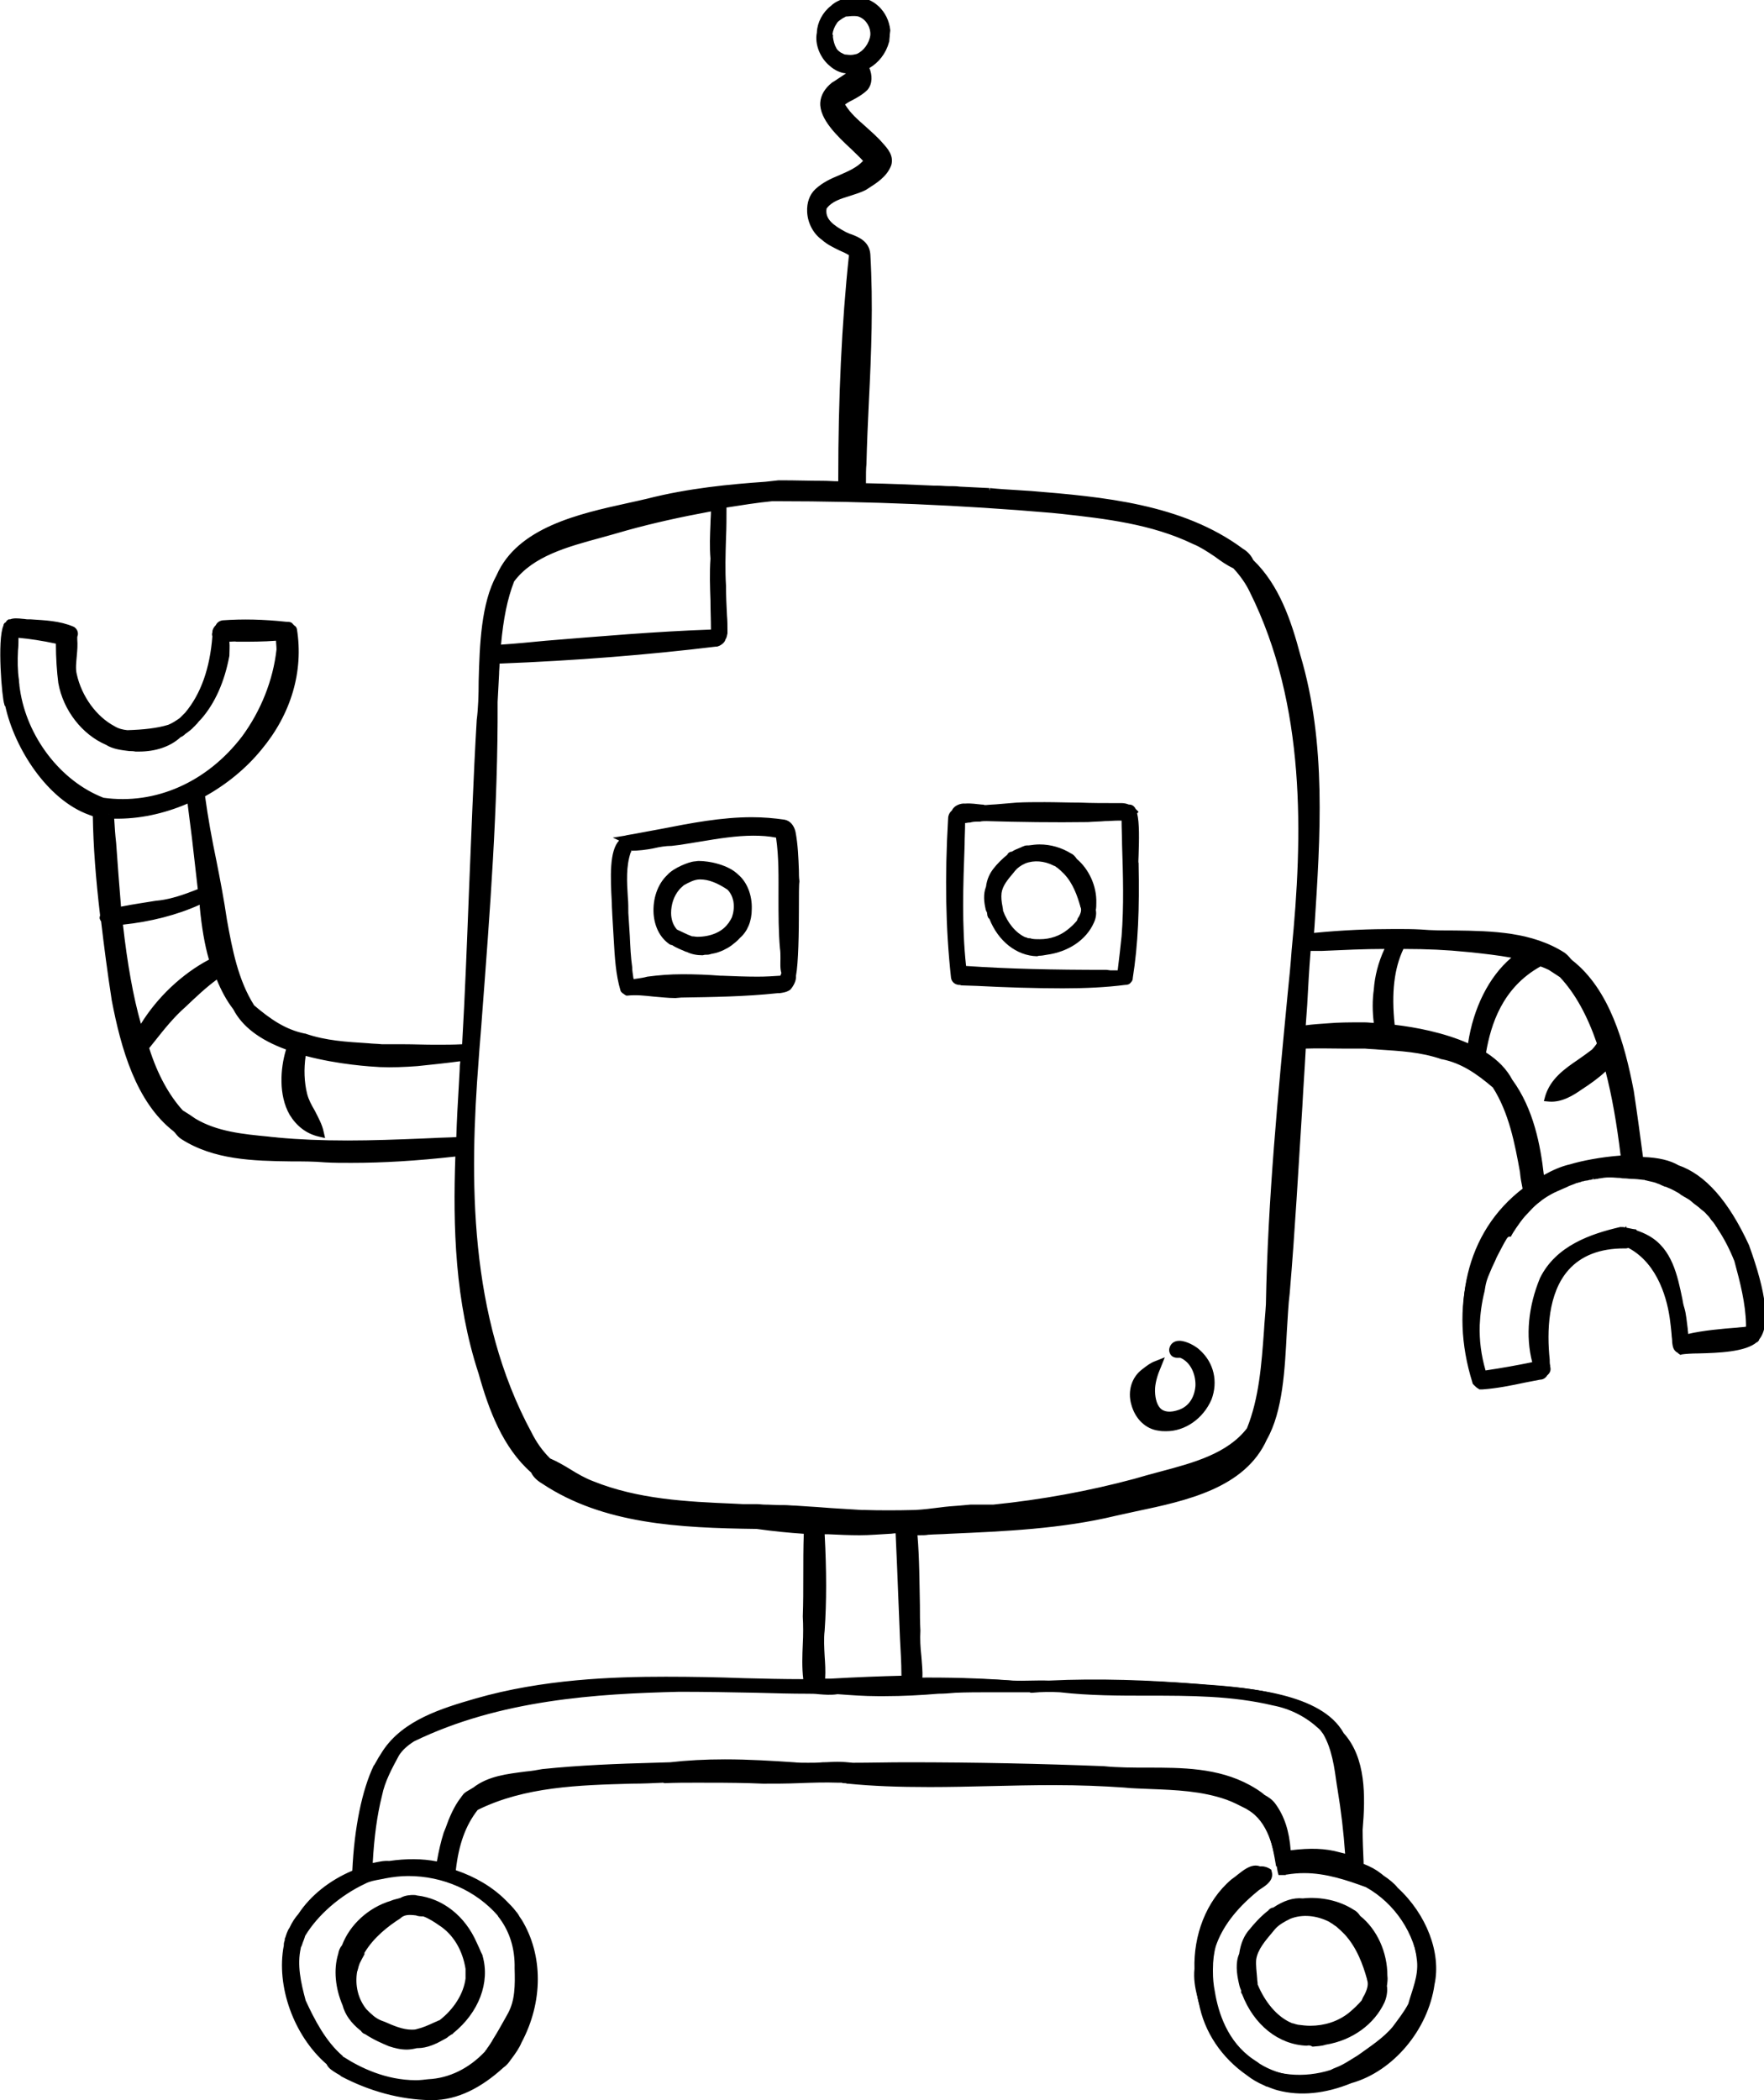
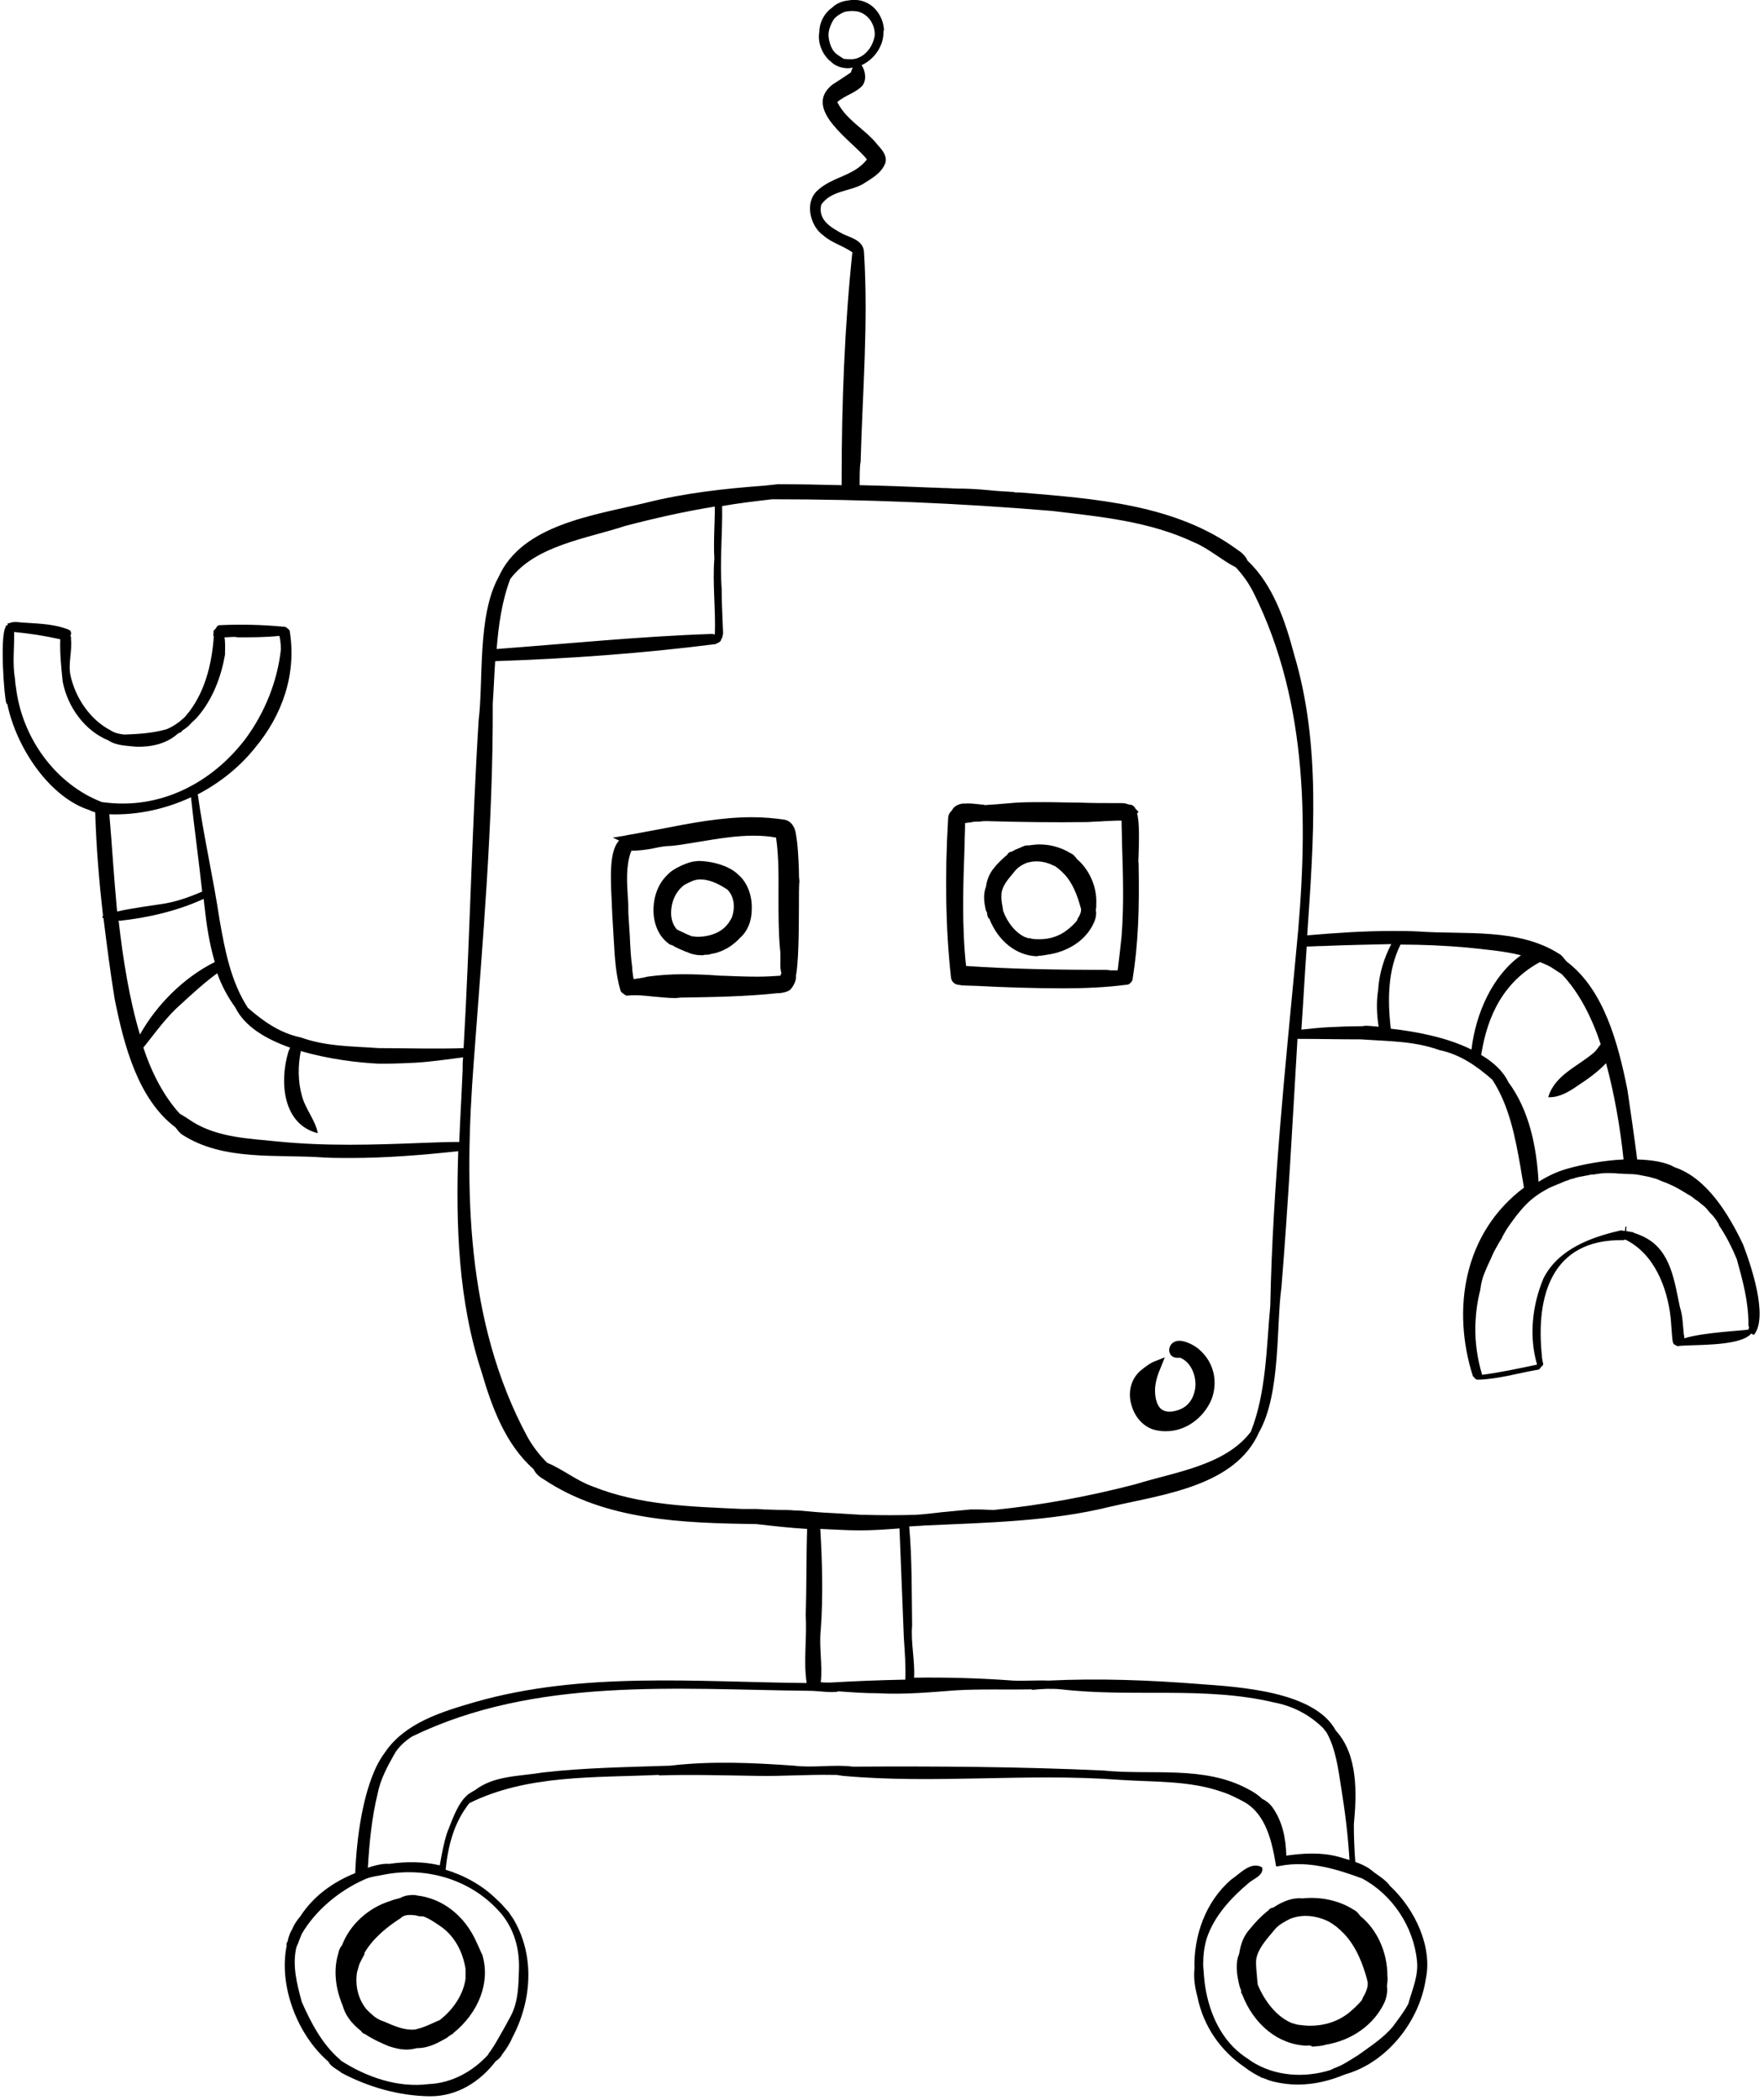
<svg xmlns="http://www.w3.org/2000/svg" version="1.1" id="Calque_1" x="0px" y="0px" width="363px" height="432px" viewBox="0 0 363 432" style="enable-background:new 0 0 363 432;" xml:space="preserve">
  <g>
    <path d="M361,274.5c2.9-3.8-0.7-14.3-2.3-18.5c-3-6.3-7.5-13.7-14.1-15.9c-1.9-1.1-4.7-1.5-7.7-1.6c-0.6-4.8-1.3-9.5-2-14.3   c-1.9-9.5-4.8-20.6-12.5-26.4c-0.5-0.5-0.8-1.1-1.4-1.5c-8.5-5.5-19.5-4-29.2-4.7c-1.8-0.1-3.6-0.1-5.3-0.1   c-5.8,0-11.7,0.4-17.5,0.9c1.3-19.4,2.9-39.1-2.7-57.8c-1.8-6.8-4.3-14.3-9.6-19.3c-0.3-0.8-1.1-1.6-1.9-2.1   c-12.8-9.5-29.5-10.6-44.9-11.9l0.2,0c-0.2,0-0.4,0-0.7,0c-0.1,0-0.2,0-0.3,0c-0.2,0-0.3,0-0.5-0.1c-1.8-0.1-3.6-0.2-5.4-0.4h0   c0,0-0.1,0-0.1,0c-2-0.2-4.1-0.3-6.1-0.3c-0.8,0-1.6-0.1-2.3-0.1c-1,0-1.9-0.1-2.9-0.1c-5-0.2-9.9-0.4-14.9-0.5   c0-2.1,0-3.9,0.2-4.8c0.4-14.4,1.6-28.6,0.7-43.1c-0.1-2.5-2.8-3-4.4-3.8c-2-1.1-5.2-2.7-4.4-6c2-2.9,5.8-2.7,8.5-4.2   c1.7-1.1,3.9-2.2,4.7-4.4c0.4-1.5-0.7-2.7-1.6-3.7c-2.5-3.2-6.4-5-8.3-8.8c1.6-1.4,3.6-1.8,5.1-3.3c1-1.2,0.7-3.1-0.1-4.3   c2-0.9,3.7-2.8,4.3-5.1c0.1-0.4,0.2-1,0.2-1.6c0-0.3,0.1-0.5,0.1-0.7c-0.3-3.6-3.3-6.7-7.4-5.9c-1.1,0.1-2.4,0.6-3.3,1.5   c-1.7,1.2-2.6,3.2-2.6,5c0,0,0,0,0,0c-0.4,2.1,0.6,4.7,2.4,6.1c0.8,0.8,1.9,1.2,2.9,1.3c0.6,0.1,1.1,0,1.6-0.1   c-0.2,0.3-0.3,0.7-0.4,1c-1.3,0.9-2.4,1.6-3.8,2.5c-6.4,5.1,4.3,11.7,7.1,15.4c-2.7,3.5-7.2,3.5-10.3,6.5c-2.6,2.5-1.3,7.3,1.3,9.1   c1.8,1.6,4,2.1,6,3.5c-1.6,15.3-2.2,31-2.2,46.4c0,0.5,0,1,0,1.5c-4.4-0.1-8.7-0.2-13.1-0.2c-0.9,0.1-1.9,0.2-2.8,0.3   c-8.2,0.6-16.3,1.5-24.3,3.5c-10.8,2.6-25.6,4.5-30.4,15.3c-4.4,7.9-3.1,21.5-4.1,29.4c-1.4,22.5-1.8,45-3.1,67.5   c-5.8,0.2-11.6,0-17.4,0c-5.5-0.4-10.8-0.3-16.1-2.2c-4.3-0.9-7.7-3.3-10.9-6.1c-3.5-5.4-4.7-11.8-5.8-18   c-1.3-8.7-3.3-17.3-4.5-25.9c4.6-2.4,8.7-5.7,11.8-9.6c5.6-6.7,8.6-15.2,7.1-24.1c0-0.1-0.2-0.2-0.3-0.3c-0.1-0.1-0.1-0.1-0.2-0.2   c-0.1-0.1-0.1-0.1-0.3-0.2c-0.2-0.1-0.4-0.1-0.6-0.1c-4.3-0.4-8.7-0.5-13-0.3c-0.4,0-0.6,0.3-0.8,0.7c-0.3,0.2-0.5,0.5-0.5,0.8   c0,0,0,0,0.1,0.1c-0.1,0.2-0.2,0.4,0,0.7v0c-0.4,5.8-1.9,11.9-5.8,16.4c-0.3,0.4-0.8,0.7-1.2,1.1c-0.8,0.6-1.7,1.2-2.7,1.6   c-2.8,0.8-5.7,1-8.7,1.1c-1-0.1-2-0.3-2.9-0.9c-4.2-2.2-7.2-6.7-8.2-11.3c-0.5-2.5,0.4-5,0.1-7.5c0.1-0.2,0-0.4-0.1-0.6   c0.2-0.4,0.2-0.9-0.2-1.2c-2.8-1.2-6-1.3-9-1.5c-1.1,0-2.4-0.4-3.4,0.1c0,0-0.1,0-0.1,0c0,0-0.1,0-0.2,0c-0.1,0.1,0,0.1,0,0.2   c-0.1,0.1-0.1,0.1-0.1,0.3c0,0-0.1,0-0.1,0c0,0-0.1,0-0.2,0c-0.1,0.1,0,0.1,0,0.2c-1.3,2-0.3,14.8,0.1,15.7c0,0.1,0.1,0.2,0.2,0.2   c1.9,9.2,8.8,19.2,16.8,21.8c0.4,0.2,0.9,0.4,1.3,0.5c0.2,7.1,0.8,14.2,1.6,21.3c-0.2,0.2-0.2,0.3,0.1,0.5   c0.7,5.6,1.4,11.1,2.3,16.6c1.9,9.5,4.8,20.6,12.5,26.4c0.4,0.5,0.8,1.1,1.4,1.5c8.5,5.5,19.5,4,29.2,4.7c1.8,0.1,3.6,0.1,5.3,0.1   c7.5,0,14.9-0.6,22.3-1.4c-0.5,15.4,0,30.8,4.8,45.4c2.1,7.2,4.9,14.9,10.7,20c0.4,0.9,1.2,1.6,2.1,2.1c12.7,8.5,28.7,9,43.7,9.2   c3.5,0.4,7,0.8,10.5,1c-0.2,5.9-0.1,11.8-0.3,17.8c0.3,4.5-0.5,9.4,0.2,13.9c-22.8-0.2-46.1-2.4-68.2,3.9   c-6.9,2-14.5,4.3-18.6,10.4c-0.6,0.8-1.2,1.8-1.7,2.8c0,0.1-0.1,0.1-0.1,0.2c-2.7,5.7-4,14.2-4.3,21.8c-4.5,1.8-8.6,4.7-11.3,8.9   c-0.7,0.8-1.3,1.7-1.7,2.7c-0.4,0.6-0.6,1.3-0.8,1.9c0,0.1,0,0.3-0.1,0.4c0,0.2-0.1,0.3-0.2,0.5c-0.1,0.2,0,0.4,0,0.5   c-1.7,8.3,2.2,18.4,8.6,23.9c0.4,1,1.9,1.6,2.7,2.3c5.5,2.9,11.7,4.7,18,4.8h0.3c5.5,0,10.2-3,13.4-7.2c0.6-0.4,1.1-0.9,1.4-1.5   c0.8-1,1.6-2.3,2.1-3.5c4-7.6,4.6-17,0-24.5c-0.1-0.1-0.2-0.3-0.3-0.4c-0.2-0.3-0.4-0.7-0.7-1c0,0,0,0-0.1-0.1   c-0.7-0.8-1.4-1.6-2.1-2.2c-3-3-6.7-5-10.6-6.2c0.5-4.9,1.7-9.7,4.9-13.7c11.9-5.9,25.8-5.2,38.9-5.8c0.1,0,0.1,0.1,0.2,0.1   c6.6-0.2,13.4,0,20.1,0.1c5.2,0.1,10.3-0.3,15.6-0.2c0.3,0,0.5,0,0.8,0c0.4,0.1,0.8,0.1,1.3,0.2c18.8,1.7,37.8-0.6,56.7,0.8   c7.1,0.5,14.5,0.1,21.3,2.5c1.6,0.5,3.1,1.3,4.6,2.1c4.5,2.6,5.7,8.3,6.5,13.2c0.1,0,0.2,0,0.3,0c0,0,0,0,0,0c0,0,0,0,0,0h0   c0,0,0,0,0,0c0,0,0,0,0,0c0.2,0,0.4-0.1,0.6-0.1c0,0,0,0,0,0c5.7-1.1,11.4,0.6,16.8,2.6c6.2,3.3,10.6,9.9,11.3,17   c0.3,3.1-1,5.9-1.8,8.8c-0.9,1.7-2.1,3.2-3.2,4.7c-1.9,2.3-4.7,4.1-7.2,5.9c-1.5,0.9-2.9,1.9-4.5,2.5c-0.3,0.1-0.7,0.3-1.1,0.5   c-5.4,1.7-11.5,1.3-16.3-1.8c-0.4-0.3-0.8-0.6-1.3-0.9c-4.8-3.3-7.3-8.8-8.2-14.5c-0.2-1.4-0.3-2.8-0.4-4.2c0-0.2,0-0.3,0-0.5   c0-1.7,0.2-3.4,0.7-5.1c1.5-4.6,5-8.4,8.7-11.5c0.9-0.8,3.2-1.6,2.7-3.2c-2.3-1.3-4.5,1.3-6.3,2.5c-5.3,4.5-7.8,11.6-7.6,18.4   c-0.2,1.9,0.1,3.9,0.6,5.7c1.2,6,4.7,11.1,9.7,14.5c0,0,0,0,0,0c1,0.8,2.2,1.5,3.4,2.1c0,0,0.1,0.1,0.1,0.1c0.1,0,0.1,0,0.2,0   c0.7,0.3,1.5,0.6,2.3,0.8c1.7,0.4,3.3,0.6,5,0.6c3.3,0,6.6-0.8,9.7-2.1c8.6-2.4,15.3-10.9,16.6-19.6c1.4-6.5-2.1-14.3-7.4-19.2   c-0.6-1-2.6-2.3-3.3-2.8c-1.1-1-2.4-1.6-3.8-2.1c-0.2-2.6-0.3-5.1-0.3-7.7c0.6-6.3,0.9-14.3-3.7-19.3c-4.4-8.2-20.2-9-28.2-9.6   c-10.2-0.8-20.6-1.2-30.9-0.7c-2.4-0.1-4.9,0.1-7.3,0c-6.8-0.5-13.6-0.7-20.4-0.6c0.2-3.5-0.7-7.3-0.4-10.7   c-0.1-6.8,0-13.6-0.6-20.4c1-0.1,2.1-0.1,3.1-0.2c12.9-0.6,25.9-0.8,38.4-3.9c10.8-2.5,25.6-4.2,30.5-15.3c4.5-8,3.5-21.9,4.6-29.8   c1.4-17.2,2.3-34.2,3.3-51.1c4.4,0,8.7,0.1,13.1,0.1c5.5,0.4,10.8,0.3,16.1,2.2c4.3,0.9,7.7,3.3,10.9,6.1c3.5,5.4,4.7,11.8,5.8,18   c0.2,1.4,0.5,2.8,0.7,4.2c-12.4,9.3-14.9,25-10.5,38.8c0,0.1,0.1,0.1,0.2,0.1c0.1,0.3,0.3,0.5,0.7,0.6c0,0,0.1,0,0.1,0c0,0,0,0,0,0   c0,0,0,0,0.1,0c4-0.1,8-1.3,12-2c0.5,0,0.8-0.3,0.9-0.6c0.3-0.2,0.6-0.5,0.4-0.9c-0.1-0.5-0.2-0.9-0.2-1.4   c-1.3-12.3,2-24,16.6-23.8c0.3,0,0.4-0.1,0.6-0.1c5.9,2.9,8.6,9.8,9.3,16.1c0.1,1.3,0.2,2.6,0.3,3.9c0.1,0.6,0,1.5,0.7,1.7   c0,0,0,0,0.1,0c0.1,0.1,0.1,0.2,0.3,0.2c2.8-0.4,12.6,0.2,15.1-2.5c0,0,0,0,0,0c0,0,0,0,0,0c0,0,0-0.1,0-0.1   C360.9,274.6,360.9,274.6,361,274.5z M172.7,11.5c-0.5-0.3-0.9-0.6-1.3-1.2c-0.5-0.8-0.8-1.8-0.9-2.8c0-0.2,0-0.4,0-0.6l0,0   c0.1-1,0.5-2,1-2.8c0.4-0.6,0.9-0.9,1.4-1.2c0.3-0.2,0.7-0.4,1.1-0.5c1.1-0.2,2.3-0.2,3.2,0.2c1.8,0.8,2.9,2.7,2.8,4.7   c-0.3,2-1.6,3.9-3.4,4.6c-0.9,0.4-2,0.3-3,0.2C173.3,11.9,173,11.7,172.7,11.5z M147.1,104.2c0,3.6-0.3,7.1-0.1,10.7   c-0.4,5.2,0.3,10.5,0.1,15.6c-0.2,0-0.4-0.1-0.6-0.1c-14.8,0.5-29.5,2-44.3,3.1c0.4-5,1.1-9.9,2.8-14.4c5.2-6.9,15.7-8.3,23.6-10.9   C134.7,106.6,140.9,105.2,147.1,104.2z M46.3,134.7c0-1.2,0.1-2.4-0.1-3.6c1,0,2-0.2,2.7,0c2.8,0,5.8,0,8.6-0.3   c0.2,0.9,0.3,1.9,0.3,2.8c-0.7,6.5-3.3,13-7.3,18.4c-6.7,8.8-17.3,14.7-29.4,13c0,0-0.1,0-0.1,0c-9.4-3.6-16.4-13-17.7-23.5   c-0.1-0.6-0.2-1.2-0.2-1.8c-0.6-3.3-0.1-6.6-0.2-9.7c0,0,0,0,0,0c3.2,0.3,6.4,0.8,9.5,1.5c0,0.1,0,0.1,0,0.1   c-0.1,2.8,0.2,5.7,0.5,8.6c1,5.2,4.5,10.1,9.4,12.1c1.6,1.1,3.9,1.1,5.7,1.3c3.1,0.1,6.3-0.6,8.6-2.7c0.1,0,0.2-0.1,0.3-0.2   c0.1,0,0.2,0,0.2,0c0.2-0.1,0.3-0.3,0.4-0.4c0.6-0.4,1.3-0.9,1.8-1.5c0.1-0.1,0.1-0.2,0.2-0.2c0.4-0.4,0.9-0.8,1.2-1.2   C43.8,143.8,45.5,139.2,46.3,134.7z M22.5,167.5c0,0-0.1,0-0.1-0.1C22.5,167.5,22.5,167.5,22.5,167.5c5.9,0.2,11.6-1.1,16.8-3.5   c0.7,6.5,1.6,12.9,2.3,19.4c-2.8,1.2-5.6,2.2-8.6,2.6c-1.2,0.2-5.9,0.8-8.9,1.5C23.4,180.1,23,173.1,22.5,167.5z M24.7,189.4   c5.6-0.6,11.8-2,17.2-4.5c0.1,0.5,0.1,1.1,0.2,1.6c0.4,3.8,1,7.7,2.1,11.4c-6.3,3.1-12,8.8-15.4,14.9c-2.2-7.3-3.5-15.6-4.4-23.5   C24.5,189.4,24.5,189.4,24.7,189.4z M86.8,235.1c-10,0.4-19.8,0.7-29.7-0.3c-5.9-0.6-12.2-0.8-17.4-4c-0.9-0.6-1.8-1.2-2.7-1.7   c-3.2-3.5-5.7-8.2-7.5-13.6c2.5-3.1,4.7-6.3,7.8-9c2.4-2.2,4.8-4.4,7.4-6.3c0.9,2.5,2.1,4.8,3.7,7c1.9,3.9,6.2,6.5,11.3,8.3   c-0.1,0.3-0.3,0.6-0.4,1c-1.8,6.1-1.1,14.8,6.1,16.6c-0.5-2.7-2.6-5-3.3-7.8c-0.8-2.9-0.8-6.1-0.2-9.1c5.8,1.7,11.9,2.4,16,2.6   c0.4,0,0.8,0,1.2,0c2.1,0,4.3-0.1,6.4-0.2c3.3-0.2,6.6-0.7,9.8-1.1c-0.1,0.9-0.1,1.7-0.1,2.6c-0.2,4.9-0.5,9.9-0.7,14.8   C92.1,234.9,89.5,235,86.8,235.1z M105.1,414.7c-0.9,1.7-1.9,3.5-2.9,5.2c-0.2,0.3-0.4,0.7-0.6,1c-0.1,0.2-0.3,0.4-0.4,0.6   c-0.1,0.2-0.3,0.4-0.4,0.6c-0.1,0.1-0.2,0.2-0.3,0.4c0,0,0,0.1,0,0.1c-3.2,3.5-7.5,5.9-12.3,6.1c-6.3,0.8-12.7-1.4-18-4.8   c-0.1-0.1-0.2-0.2-0.3-0.3c-3.6-3.1-5.9-7.5-7.8-11.8c-1-3.7-2-7.5-1.1-11.3c0-0.1,0.1-0.1,0.1-0.2c0.1-0.3,0.3-0.6,0.4-1   c0.2-0.5,0.4-1,0.6-1.5c2.8-4.8,7.6-8.8,12.7-11.1c1.4-0.7,2.9-0.8,4.3-1.1c8.8-1.7,18.1,1.1,24,8c0,0,0.1,0.1,0.1,0.1   c2.6,3.2,3.7,7.1,3.6,11.2C106.7,408.2,106.7,411.7,105.1,414.7z M196.7,347.7c5.1-0.3,10.3-0.1,15.5-0.2c0.1,0,0.2,0.1,0.3,0.1   c1.9-0.2,3.9-0.3,5.9-0.1c14.5,1.7,29.5-0.7,43.8,2.7c3.7,0.7,7.1,2.4,9.9,5.1c0.1,0.1,0.2,0.2,0.2,0.2c0.2,0.3,0.5,0.6,0.7,0.9   c1.9,3.4,2.4,7.6,3,11.4c0.8,4.9,1.4,9.8,1.7,14.8c-0.8-0.2-1.6-0.5-2.4-0.7c-3.5-0.9-7-0.7-10.6-0.2c-0.1-3.6-0.8-7.1-2.9-10   c-0.6-0.8-1.3-1.3-2.1-1.7c-0.8-0.8-1.9-1.5-2.9-2c-9.1-4.9-19.8-2.8-29.7-3.8c-17.2-0.8-34.4-0.9-51.6-0.8   c-3.9-0.5-8.2,0.3-12.1-0.2c-8.5-0.6-17-1-25.5,0c-8.7,0.3-17.5,0.4-26.2,1.4c-4.7,0.8-10,0.6-13.9,3.6c-0.5,0.3-1.3,0.7-1.8,1.2   c-0.1,0.1-0.3,0.3-0.4,0.4c0,0,0,0,0,0c-1.7,1.9-2.7,5-3.6,7.2c-0.7,2.2-1.1,4.4-1.5,6.7c-3.4-0.8-7-0.8-10.4-0.3   c-1.2-0.1-2.4,0.2-3.5,0.5c-0.3,0.1-0.6,0.2-0.9,0.3c0.3-5.1,0.8-10.3,2-15.2c0.6-3.1,2.1-5.8,3.7-8.6c0.9-1.3,2-2.3,3.4-3.2   c25.3-12.3,54.4-9.7,81.7-9.4c1.9,0,3.9,0.4,5.8,0.2c0.1,0,0.1-0.1,0.1-0.1c2.8,0.2,5.5,0.4,8.3,0.4   C186.1,348.6,191.4,348.1,196.7,347.7z M186,337c0.2,2.8,0.4,5.7,0.3,8.5c-5.1,0.1-10.3,0.3-15.4,0.6c-0.1,0-0.3,0-0.4,0   c-0.6,0-1.2,0-1.8-0.1c-0.3,0-0.6,0-0.8,0c0.1,0,0.1,0,0.2,0h0c0.1,0,0.2,0,0.2,0c0.2,0,0.4,0,0.6,0c0.4-3.5-0.4-7.3,0-10.8   c0.5-6.9,0.3-13.8-0.1-20.7c2.7,0.1,5.4,0.3,8.1,0.3c2.7,0,5.5-0.2,8.2-0.4C185.4,321.9,185.7,329.4,186,337z M261.4,268.6   c-0.8,8.5-0.8,17.8-4,25.9c-5.3,7-15.7,8.3-23.7,10.8c-9.6,2.5-19.3,4.3-29.2,5.3c-1,0-1.9-0.1-2.9-0.1h0.1c-0.7,0-1.3,0-2,0   c-2.1,0.2-4.2,0.4-6.3,0.6c0,0,0.1,0,0.1,0c-1.7,0.2-3.4,0.4-5.1,0.5c-3.5,0.1-7.1,0.1-10.6,0c-0.2,0-0.4,0-0.5,0   c-1.6-0.1-3.2-0.2-4.9-0.3c-2-0.1-3.9-0.2-5.9-0.4c-1-0.1-2-0.2-3-0.2c-0.9-0.1-1.9-0.1-2.8-0.1c-1.1,0-2.2-0.1-3.3-0.1   c-0.6,0-1.1-0.1-1.7-0.1c-1,0-1.9,0-2.9,0c-10.5-0.5-21.1-0.7-31-4.7c-3.1-1.1-6.2-3.6-9.2-4.8c-1.6-1.6-3-3.4-4.1-5.4   c-12.7-23.6-13-51-11-77.2c1.8-24.5,4-49,3.9-73.6c0.2-2.8,0.3-5.8,0.5-8.7c15.1-0.5,30.3-1.6,45.3-3.5c1-0.4,1.2-0.7,1.2-1h0   c0.3-0.3,0.3-0.8,0.4-1.2c-0.1-3.1-0.3-6.2-0.3-9.3c-0.4-5.5,0.2-11.4,0.1-16.9c3.4-0.6,6.8-1,10.3-1.4c19.3,0,38.5,0.8,57.6,2.4   c10,1.2,20,2.1,29.3,6.5c2.9,1.2,5.7,3.7,8.5,5.1c1.5,1.6,2.7,3.3,3.7,5.3c11.4,22.9,11.2,48.9,8.7,74.1   C264.5,219.6,261.9,243.8,261.4,268.6z M279.7,211.1c-2.1,0-4.3,0.1-6.4,0.2c-1.8,0.1-3.7,0.3-5.5,0.5c0.4-5.7,0.7-11.4,1.1-17.1   c1.1,0,2.1-0.1,3.2-0.1c4.8-0.2,9.5-0.3,14.2-0.4c-1.5,2.9-2.5,6.1-2.7,9.4c-0.4,2.5-0.3,5.1,0.1,7.6c-1-0.1-2-0.2-2.8-0.2   C280.5,211.1,280.1,211.1,279.7,211.1z M286.2,211.6c-0.7-6-0.6-12.1,2-17.3c4.5,0,9,0.2,13.6,0.6c3.7,0.4,7.6,0.7,11.2,1.6   c-5.8,4.1-9.3,11.8-10.2,19.4C297.8,213.4,291.5,212.2,286.2,211.6z M310.4,222.6c-1.1-2.3-3.1-4.1-5.6-5.6   c0.9-5.6,3.2-14.3,12.1-19.1c0.7,0.3,1.5,0.6,2.2,1c0.8,0.5,1.5,1,2.3,1.5c3.5,3.7,6.1,8.7,8,14.4c-0.5,0.6-0.8,1.2-1.5,1.8   c-3.3,2.8-8,4.6-9.3,9.1c0.1,0,0.2,0,0.3,0c2.1,0,4.1-1.2,5.8-2.4c2-1.3,4.1-2.8,5.8-4.6c1.7,6.3,2.9,13.1,3.6,19.8   c-4.3,0.2-8.7,1.1-11.2,1.8c-2.3,0.6-4.4,1.6-6.3,2.8c0,0,0-0.1,0-0.1C316.2,235.9,314.7,228.4,310.4,222.6z M359.8,273.5   c-1,0.2-9.6,0.6-13.2,1.8c0-0.3,0-0.5-0.1-0.8c-0.2-1.8-0.2-3.8-0.8-5.6c-1.1-5.1-1.8-11.4-6.9-14.2c-0.7-0.4-1.6-0.8-2.6-1.1   c0,0,0-0.1,0-0.1c-0.6-0.1-1.2-0.2-1.8-0.3c-0.3,0-0.6-0.1-0.9-0.1c-6.2,1.4-12.9,3.9-15.9,9.9c-2.3,5.5-3,11.9-1.3,17.7   c-3.8,0.8-7.5,1.6-11.3,2.1c-1-3.3-1.5-6.8-1.4-10.3c0.1-2.4,0.4-4.8,1-7.1c0.1-0.7,0.2-1.4,0.4-2.1c0.2-0.8,0.5-1.5,0.8-2.2   c0.4-1,0.9-1.9,1.3-2.9c0.3-0.7,0.7-1.4,1.1-2.1c0.3-0.6,0.7-1.1,1-1.7c0,0,0,0.1-0.1,0.1c0.5-0.9,1-1.8,1.6-2.6   c0.6-0.8,1.2-1.7,1.8-2.4l0,0c0.5-0.6,1-1.2,1.6-1.8c0.6-0.6,1.3-1.2,2-1.7c0,0,0,0,0,0c0.8-0.6,1.7-1.1,2.6-1.6   c0.4-0.2,0.9-0.4,1.4-0.6c0.4-0.2,0.8-0.3,1.2-0.5c0.3-0.1,0.6-0.3,1-0.4c0.4-0.1,0.7-0.3,1.1-0.4c0.2,0,0.3-0.1,0.5-0.1   c0.1,0,0.2-0.1,0.2-0.1c0.1,0,0.3-0.1,0.4-0.1c0.1,0,0.3-0.1,0.4-0.1c0.4-0.1,0.7-0.1,1.1-0.2c0.3-0.1,0.7-0.1,1-0.2h0   c0.3-0.1,0.6-0.1,0.9-0.1c0.2,0,0.4-0.1,0.7-0.1c0,0-0.1,0-0.1,0c0.7-0.1,1.4-0.2,2.1-0.2c0.8,0,1.6,0,2.4,0.1   c0.8,0,1.5,0.1,2.3,0.1c0.9,0,1.7,0.1,2.6,0.3c0.2,0,0.4,0.1,0.5,0.1c0.7,0.1,1.4,0.3,2.1,0.5c0.4,0.1,0.9,0.3,1.3,0.5   c0.4,0.2,0.9,0.3,1.3,0.5c0.9,0.4,1.8,0.8,2.6,1.3c0.4,0.2,0.8,0.5,1.2,0.7c0.4,0.3,0.9,0.5,1.3,0.8c0.4,0.3,0.7,0.6,1.1,0.8   c0.4,0.3,0.7,0.6,1.1,0.9c0.4,0.3,0.8,0.7,1.1,1.1c0.3,0.4,0.7,0.8,1,1.1c0.3,0.4,0.6,0.7,0.8,1.1c0.1,0.2,0.3,0.4,0.4,0.7   c0,0,0,0.1,0,0.1c1.5,2.2,2.7,4.6,3.7,7c1.2,4.3,2.4,8.7,2.4,13.3c0,0.2,0,0.5,0.1,0.7C360,273.1,359.8,273.3,359.8,273.5z" />
-     <path d="M88.9,432h-0.3c-6.2-0.1-12.5-1.8-18.4-4.9l-0.1-0.1c-0.2-0.2-0.5-0.3-0.8-0.5c-0.8-0.5-1.7-1-2.1-1.9   c-6.8-5.9-10.4-16.1-8.8-24.4c0-0.2,0-0.5,0.1-0.8c0-0.1,0.1-0.2,0.1-0.3c0,0,0-0.1,0-0.1l0-0.1c0-0.1,0-0.2,0.1-0.3   c0.2-0.6,0.4-1.4,0.9-2.1c0.5-1.1,1.1-2,1.8-2.8c2.5-3.8,6.4-6.9,11.1-8.9c0.4-8.8,2-16.6,4.4-21.6c0,0,0-0.1,0.1-0.1   c0.6-1.1,1.2-2.1,1.8-3c4.2-6.3,12.1-8.7,19-10.7c13.9-4,28.3-4.5,39.2-4.5c5.4,0,10.8,0.1,16.1,0.3c4,0.1,8.1,0.2,12.2,0.2   c-0.3-2.4-0.2-4.9-0.1-7.2c0.1-1.9,0.1-3.9,0-5.7c0.1-2.8,0.1-5.6,0.1-8.3c0-2.9,0-5.8,0.1-8.7c-3-0.2-6.1-0.5-9.7-1   c-16-0.2-31.6-1-44.1-9.3c-0.7-0.4-1.8-1.2-2.3-2.3c-5.8-5.1-8.7-12.8-10.8-20.3c-4.9-14.9-5.3-30.2-4.8-44.7   c-8.1,0.9-14.9,1.3-21.4,1.3c-1.9,0-3.7,0-5.4-0.1c-2.3-0.2-4.6-0.2-7-0.2c-7.8-0.1-15.9-0.3-22.6-4.6c-0.6-0.4-0.9-0.8-1.3-1.3   c-0.1-0.1-0.2-0.2-0.3-0.3c-7.7-6-10.8-17-12.7-26.9c-0.9-5.8-1.6-11.2-2.2-16.3c-0.2-0.2-0.2-0.4-0.3-0.6c0-0.1,0-0.3,0.1-0.6   c-0.9-7.6-1.4-14.2-1.5-20.4c-0.3-0.1-0.5-0.2-0.8-0.3C9.7,164.5,3,153.9,1.1,145.3c-0.1-0.1-0.2-0.2-0.2-0.4   c-0.5-1.2-1.5-13.3-0.2-16.2c0-0.3,0.2-0.5,0.3-0.6l0.2-0.1c0.1-0.2,0.1-0.3,0.2-0.3l0.2-0.2l0.2-0.1l0.3,0   c0.7-0.3,1.7-0.2,2.6-0.1c0.3,0,0.7,0.1,1,0.1l0.6,0c3,0.2,6,0.3,8.8,1.5l0.2,0.1c0.7,0.5,0.9,1.3,0.6,2c0,0.1,0,0.3,0,0.5   c0.1,1.2,0,2.3-0.1,3.4c-0.1,1.3-0.3,2.6,0,3.8c1,4.5,4,8.7,7.8,10.7c0.8,0.5,1.7,0.7,2.6,0.8c3.3-0.1,6.1-0.4,8.4-1.1   c0.8-0.3,1.7-0.9,2.4-1.4c0.2-0.2,0.3-0.3,0.5-0.5c0.2-0.2,0.4-0.4,0.6-0.6c3.2-3.8,5.1-9.1,5.6-15.7c-0.1-0.3-0.1-0.6,0-0.8l0-0.1   c0-0.5,0.3-1,0.7-1.4c0.3-0.6,0.8-0.9,1.4-1c4.2-0.3,8.4-0.2,13.1,0.3c0.3,0,0.6,0,0.9,0.1c0.2,0.1,0.4,0.2,0.4,0.3l0.1,0.1   c0.1,0.1,0.2,0.2,0.3,0.3c0.2,0.1,0.4,0.3,0.5,0.7c1.4,8.7-1.2,17.5-7.3,24.8c-3.1,3.8-7.1,7.1-11.6,9.6c0.6,4.4,1.4,8.8,2.3,13.1   c0.8,4,1.6,8.2,2.2,12.3c1.1,6.1,2.3,12.4,5.6,17.6c3.4,2.9,6.5,5,10.4,5.8l0.1,0c4.3,1.5,8.5,1.7,13,2c0.9,0.1,1.9,0.1,2.8,0.2   c1.4,0,2.9,0,4.4,0c2.2,0,4.3,0.1,6.5,0.1c2.1,0,3.9,0,5.6-0.1c0.6-10.4,1-21,1.4-31.3c0.5-11.6,0.9-23.6,1.6-35.4   c0.3-2.3,0.4-5.1,0.4-8c0.2-7.5,0.5-16,3.7-21.8c4.3-9.8,16.9-12.6,26.9-14.8c1.4-0.3,2.7-0.6,4-0.9c8.6-2.2,17.2-3,24.4-3.5   c0.9-0.1,1.8-0.2,2.7-0.3l0.7,0c2.8,0,5.7,0.1,8.4,0.1c1.1,0,2.1,0.1,3.2,0.1c0-0.2,0-0.4,0-0.6c0-16.4,0.7-31.9,2.2-45.9   c-0.6-0.4-1.3-0.7-2-1c-1.2-0.6-2.5-1.2-3.6-2.2c-1.7-1.2-2.9-3.4-3-5.7c-0.1-1.9,0.5-3.6,1.7-4.7c1.5-1.4,3.3-2.2,5-2.9   c1.8-0.8,3.5-1.5,4.8-2.9c-0.6-0.7-1.5-1.5-2.4-2.4c-2.9-2.7-6.6-6.2-6.4-9.6c0.1-1.5,0.9-2.9,2.4-4.1c0.7-0.4,1.2-0.8,1.7-1.1   c0.4-0.3,0.8-0.5,1.2-0.8c-1.2-0.1-2.4-0.7-3.3-1.5c-2-1.6-3.2-4.5-2.7-6.9l0-0.1c0.1-2,1.2-4.1,2.9-5.4c0.9-0.9,2.4-1.5,3.8-1.7   c0.4-0.1,0.9-0.1,1.3-0.1c3.6,0,6.7,2.9,7.1,6.8l0,0.1l-0.1,0.8c0,0.5-0.1,1-0.1,1.4l-0.1,0.3c-0.6,2.2-2.1,4.1-4,5.2   c0.6,1.4,0.7,3.2-0.4,4.5c-0.9,0.9-2,1.5-2.9,2c-0.6,0.3-1.2,0.6-1.7,1c1.1,1.8,2.6,3.1,4.2,4.5c1.2,1.1,2.5,2.2,3.6,3.5   c0.9,1,2.3,2.5,1.7,4.5c-0.9,2.4-3.1,3.7-4.8,4.8l-0.3,0.2c-1.1,0.6-2.2,0.9-3.4,1.3c-1.9,0.6-3.7,1.1-4.8,2.6   c-0.4,2.2,1.5,3.5,3.9,4.8l0.2,0.1c0.3,0.1,0.6,0.3,1,0.4c1.6,0.6,3.7,1.5,3.9,4.1c0.6,10.2,0.2,20.4-0.3,30.3   c-0.2,4.2-0.4,8.6-0.5,12.9c-0.1,0.8-0.1,2.2-0.1,3.8l0,0.1c5,0.1,9.7,0.3,14.1,0.5l0.7,0c0.7,0,1.5,0.1,2.2,0.1   c0.8,0,1.6,0,2.3,0.1c2.2,0.1,4.2,0.2,6.1,0.3l0,0.5l0-0.5l0,0.8l0.1-0.8c2,0.2,3.7,0.3,5.4,0.4l1.5,0.1l0,0l1.6,0.1   c14.6,1.2,31.1,2.6,43.6,11.9c0.7,0.4,1.6,1.2,2.1,2.3c5.3,5.1,7.8,12.4,9.7,19.6c5.4,18.1,4.1,37.3,2.9,55.8l-0.1,1.3   c6.1-0.6,11.5-0.8,16.6-0.8c1.9,0,3.7,0,5.4,0.1c2.3,0.2,4.6,0.2,7,0.2c7.8,0.1,15.9,0.3,22.6,4.6c0.5,0.4,0.9,0.8,1.2,1.2   c0.1,0.1,0.2,0.2,0.3,0.3c7.7,6,10.8,17,12.7,26.9c0.7,4.6,1.3,9.1,1.9,13.6c3.2,0.1,5.6,0.7,7.3,1.7c5.5,1.9,10.3,7.3,14.5,16.4   c3.6,9.9,4.4,16.4,2.2,19.3c0,0-0.1,0.1-0.1,0.2c0,0.1-0.1,0.1-0.1,0.2l-0.3,0.3h-0.1c-2.3,2-7.9,2.2-12,2.3   c-1.4,0-2.7,0.1-3.4,0.2l-0.3,0.1l-0.3-0.2c-0.1-0.1-0.2-0.1-0.2-0.2c-1.1-0.5-1.1-1.6-1.2-2.2c0-0.1,0-0.2,0-0.3   c-0.1-1.1-0.2-2.4-0.4-3.9c-0.5-4.3-2.4-11.9-8.6-15.2c-0.1,0-0.3,0.1-0.5,0.1l-0.4,0c-5,0-8.8,1.5-11.4,4.4   c-4.3,4.8-4.5,12.7-3.9,18.5l0,0.1l0,0.1c0,0.3,0,0.6,0.1,1l0,0.2c0.2,0.7,0,1.3-0.6,1.8c-0.3,0.5-0.8,0.9-1.5,0.9   c-1,0.2-2.1,0.4-3.1,0.6c-2.8,0.6-5.8,1.2-8.7,1.4l0,0l-0.7,0l-0.1-0.1c-0.4-0.2-0.7-0.5-1-0.8c-0.2-0.2-0.3-0.3-0.3-0.5   c-4.9-15.6-0.9-30.6,10.4-39.4l-0.1-0.6c-0.2-1-0.4-2-0.5-3.1l0-0.1c-1.1-6.1-2.3-12.3-5.6-17.5c-3.4-2.9-6.5-5-10.4-5.8l-0.1,0   c-4.3-1.5-8.5-1.7-13-2c-0.9-0.1-1.9-0.1-2.8-0.2c-1.4,0-2.9,0-4.4,0c-2.6,0-5.2-0.1-7.8,0c-0.2,4-0.5,7.9-0.7,11.9   c-0.8,12.5-1.5,25.5-2.6,38.4c-0.3,2.3-0.4,5.1-0.6,8c-0.4,7.6-0.8,16.3-4.1,22.1c-4.5,10-16.5,12.6-27,14.8   c-1.4,0.3-2.8,0.6-4.1,0.9c-11.2,2.7-22.9,3.2-34.3,3.7c-1.4,0.1-2.9,0.1-4.3,0.2c-0.5,0.1-1.1,0.1-1.7,0.1c-0.2,0-0.4,0-0.5,0   c0.4,4.8,0.4,9.7,0.5,14.4c0,1.7,0,3.4,0.1,5.2c-0.1,1.8,0,3.5,0.2,5.3c0.1,1.5,0.3,3,0.2,4.5c0.9,0,1.8,0,2.7,0   c6.1,0,11.6,0.2,16.9,0.6c1.2,0.1,2.5,0,3.8,0c1.1,0,2.3,0,3.4,0c3-0.1,6.1-0.2,9.4-0.2c6.7,0,13.8,0.3,21.6,0.9l0.8,0.1   c8.2,0.6,23.5,1.6,28.1,9.9c4.6,5.1,4.5,12.9,3.9,19.9c0,2.1,0.1,4.4,0.2,6.6l0,0.4c1.5,0.6,2.6,1.2,3.6,2c0.1,0.1,0.3,0.2,0.5,0.4   c1.2,0.8,2.3,1.7,2.9,2.5c6,5.5,9,13.5,7.6,19.9c-1.3,9.3-8.5,17.9-17.1,20.3c-5.4,2.2-10.5,2.7-15.1,1.5c-0.8-0.2-1.5-0.5-2.3-0.8   l0,0c-0.1,0-0.2,0-0.3-0.1l-0.2-0.1c-1.4-0.6-2.6-1.3-3.6-2.1l0,0c-5.2-3.6-8.8-8.9-9.9-14.9c-0.6-2.3-0.7-4.2-0.6-5.9   c-0.3-7.5,2.6-14.7,7.9-19.1c0.4-0.3,0.8-0.6,1.1-0.9c1.3-1,2.8-2.2,4.5-2.2c0.6,0,1.2,0.2,1.7,0.5l0.3,0.2l0.1,0.4   c0.5,1.7-1.1,2.8-2.2,3.5c-0.3,0.2-0.6,0.4-0.8,0.6c-4.5,3.7-7.2,7.4-8.5,11.2c-0.4,1.4-0.6,3-0.6,4.8l0,0.1c0,0.1,0,0.2,0,0.4   c0,1.3,0.1,2.6,0.4,4.1c0.7,4.3,2.6,10.3,7.9,13.9c0.3,0.2,0.6,0.4,0.9,0.6l0.4,0.3c4.3,2.7,10.1,3.4,15.5,1.7   c0.3-0.1,0.7-0.4,1.1-0.5c1.4-0.6,2.6-1.4,3.9-2.2l0.4-0.3c0.4-0.3,0.9-0.6,1.4-1c2-1.4,4.1-2.9,5.6-4.8l0.2-0.2   c1-1.4,2-2.8,2.9-4.3c0.2-0.7,0.4-1.5,0.6-2.2c0.6-2.1,1.3-4.1,1.1-6.2c-0.7-6.8-4.9-13-10.8-16.3c-3.8-1.4-8.2-2.9-12.7-2.9   c-1.2,0-2.4,0.1-3.6,0.3l-0.1,0c0,0-0.1,0-0.1,0l0,0.1l-0.5,0c0,0,0,0,0,0v0l-1,0l-0.2-0.8c-0.8-4.9-2-10.2-6.1-12.6l-0.3-0.2   c-1.4-0.7-2.7-1.4-4.1-1.9c-5.1-1.8-10.5-2-15.7-2.2c-1.8-0.1-3.6-0.1-5.4-0.3c-4.4-0.3-9-0.5-14.6-0.5c-4.2,0-8.5,0.1-12.7,0.2   c-4.2,0.1-8.5,0.2-12.7,0.2c-6.5,0-11.8-0.2-16.8-0.7l-0.2,0c-0.2-0.1-0.4-0.1-0.6-0.1c-0.2,0-0.3,0-0.5-0.1l-0.1,0   c-0.2,0-0.3,0-0.5,0l-0.1,0c-2.8-0.1-5.5,0-8.2,0.1c-2.4,0.1-4.9,0.1-7.3,0.1l-2.7-0.1c-3.6-0.1-7.3-0.1-10.9-0.1   c-2.4,0-4.5,0-6.5,0.1c0,0,0,0,0,0c-0.2,0-0.3,0-0.4-0.1c-2.1,0.1-4.3,0.2-6.5,0.2c-10.8,0.3-22,0.6-31.7,5.4   c-2.5,3.2-3.9,7.1-4.5,12.4c4.1,1.4,7.6,3.5,10.3,6.2c0.7,0.7,1.5,1.5,2.1,2.3c0,0,0,0.1,0.1,0.1c0.3,0.4,0.5,0.7,0.7,1.1l0.1,0.1   c0,0.1,0.1,0.1,0.1,0.2l0.1,0.1c4.5,7.3,4.5,17,0,25.4c-0.4,1-1.2,2.2-2.2,3.5c-0.4,0.6-0.9,1.2-1.5,1.6   C99.1,429.4,94.2,432,88.9,432L88.9,432z M71.1,425.6c5.6,3,11.7,4.6,17.5,4.6h0.3c4.8,0,9.3-2.5,12.7-6.9l0.2-0.2   c0.5-0.3,0.9-0.7,1.1-1.2l0.1-0.1c0.9-1.2,1.6-2.3,2-3.3c4.2-7.9,4.2-16.9,0.1-23.6c-0.1-0.1-0.1-0.2-0.2-0.3l-0.1-0.1   c-0.2-0.4-0.4-0.7-0.6-0.9l0-0.1c0,0,0-0.1-0.1-0.1c-0.6-0.7-1.3-1.4-2-2.1c-2.7-2.7-6.1-4.7-10.3-6l-0.7-0.2l0-0.4l0,0.3l-0.9-0.2   c-2.5-0.6-5.3-0.8-8.3-0.5c8.4-0.6,16.4,2.7,21.6,8.7l0.1,0.2c2.5,3.1,3.9,7.2,3.8,11.7c0.1,3.7,0,7.1-1.7,10.2l-0.5,0.9   c-0.8,1.4-1.6,2.9-2.5,4.3c-0.2,0.3-0.4,0.7-0.6,1c-0.1,0.2-0.2,0.4-0.3,0.6c-0.1,0.2-0.3,0.4-0.4,0.6l-0.1,0.1   c0,0.1-0.1,0.2-0.2,0.3c0,0,0,0,0,0l-0.2,0.2c-3.6,3.9-8.2,6.2-12.9,6.4c-0.8,0.1-1.7,0.2-2.6,0.2c-6.6,0-12.3-2.8-15.9-5.1   l-0.1-0.1c0,0-0.1-0.1-0.2-0.1l-0.1-0.1c-0.2-0.2-0.4-0.4-0.6-0.6l0,0.1c0.2,0.4,0.9,0.9,1.5,1.3C70.5,425.3,70.8,425.5,71.1,425.6   L71.1,425.6z M260.6,426.7l0.3,0.1c0.7,0.3,1.3,0.6,2,0.7c4.3,1.1,9,0.7,14.1-1.4l0.1,0c8-2.2,14.7-10.2,15.9-18.9   c1.3-5.8-1.7-13.4-7.2-18.4l-0.2-0.2c-0.4-0.6-1.7-1.6-2.4-2.1c-0.3-0.2-0.5-0.3-0.6-0.5c-0.9-0.8-2-1.4-3.6-1.9l-0.4-0.1v0   l-2.1-0.6c-0.5-0.1-1-0.3-1.4-0.4c-1.6-0.4-3.2-0.6-5.1-0.6c-1.5,0-3.2,0.1-5.1,0.4l-1,0.1l0-1c-0.2-4.1-1-7.1-2.8-9.5   c-0.4-0.6-1-1-1.8-1.4l-0.2-0.2c-0.8-0.8-1.9-1.4-2.7-1.8c-5.4-2.9-11.6-3.3-17.7-3.4c4.5,0.2,9.2,0.6,13.6,2.2   c1.5,0.5,3,1.3,4.4,2l0.3,0.2c4.5,2.6,6,8,6.8,13l0.2,0c1.2-0.2,2.5-0.3,3.8-0.3c4.8,0,9.4,1.5,13.3,3l0.1,0   c6.5,3.5,11,10.3,11.8,17.6c0.2,2.5-0.5,4.7-1.1,6.9c-0.2,0.8-0.5,1.5-0.6,2.3l-0.1,0.2c-0.9,1.6-2,3.1-3.1,4.5l-0.2,0.3   c-1.7,2-3.9,3.6-6,5.1c-0.5,0.3-0.9,0.7-1.4,1l-0.5,0.3c-1.3,0.8-2.7,1.7-4.2,2.3l-0.1,0c-0.2,0-0.5,0.2-0.9,0.4l-0.1,0.1   c-5.9,1.8-12.2,1.1-17.1-1.9l-0.4-0.3c-0.3-0.2-0.6-0.4-0.9-0.6c-0.7-0.5-1.4-1-2-1.6c0.9,0.8,1.8,1.6,2.9,2.3l0.1,0.1   c0.9,0.7,1.9,1.3,3.2,1.9L260.6,426.7L260.6,426.7z M70.7,423.1c3.4,2.2,8.7,4.8,14.9,4.8c0.8,0,1.7-0.1,2.5-0.2   c4.3-0.2,8.4-2.2,11.7-5.7c0,0,0,0,0,0l0.1-0.2c0.1-0.1,0.1-0.1,0.2-0.2l0.1-0.2c0.1-0.1,0.2-0.3,0.3-0.4c0.1-0.2,0.3-0.4,0.4-0.6   c0.2-0.3,0.4-0.6,0.6-1c0.9-1.4,1.7-2.9,2.5-4.3l0.5-0.9c1.5-2.7,1.5-5.8,1.4-9.3c0.1-4.2-1.1-7.8-3.4-10.7l-0.1-0.2   c-4.5-5.1-11.2-8.1-18.4-8.1c-1.6,0-3.2,0.2-4.8,0.5c-0.3,0.1-0.6,0.1-1,0.2c-1.1,0.2-2.2,0.4-3.1,0.9c-5.1,2.4-9.7,6.4-12.3,10.7   c-0.1,0.4-0.3,0.9-0.5,1.4c-0.1,0.3-0.2,0.7-0.4,1l0,0.1c-0.8,3.5,0,7.1,1,10.8c1.8,3.9,4.1,8.4,7.6,11.4l0.1,0.1   C70.5,423,70.6,423.1,70.7,423.1L70.7,423.1z M59.7,404.8c0.2,6.6,3.3,13.9,8.3,18.3c-3.1-3.2-5.2-7.3-6.8-10.9l0-0.1   C60.5,409.6,59.9,407.2,59.7,404.8L59.7,404.8z M258.9,384.7c-1.1,0-2.3,1-3.4,1.8c-0.4,0.3-0.8,0.6-1.1,0.9   c-4.8,4-7.5,10.7-7.2,17.7l0,0.1l0,0.1c-0.1,1.5,0,3.2,0.6,5.4c0.8,4,2.7,7.7,5.5,10.7c-3.6-3.8-5-8.7-5.7-12.5   c-0.2-1.6-0.4-3-0.4-4.3c0-0.1,0-0.2,0-0.3l0-0.2c0-2,0.2-3.7,0.7-5.4c1.4-4.2,4.3-8.1,9-12c0.3-0.2,0.6-0.5,1-0.7   c0.7-0.4,1.2-0.8,1.4-1.2C259.2,384.7,259.1,384.7,258.9,384.7L258.9,384.7z M60.1,399.9C60.1,400,60.1,400,60.1,399.9l0,0.2   c0,0,0-0.1,0-0.1l0.1-0.2c0.1-0.3,0.2-0.5,0.3-0.8l0-0.1c0.2-0.5,0.4-1,0.5-1.4l0.1-0.2c2.8-4.7,7.5-8.9,13.1-11.5   c1.2-0.6,2.4-0.8,3.5-1c0.3-0.1,0.6-0.1,0.9-0.2c0.4-0.1,0.8-0.1,1.2-0.2c-0.9,0-1.9,0.2-2.9,0.4l-0.3,0.1c-0.1,0-0.2,0.1-0.4,0.1   c-0.2,0.1-0.3,0.1-0.5,0.2l-1.2,0.4l0.1-1.2c0.3-6.1,1-11,2-15.4c0.6-2.9,1.9-5.5,3.2-7.9c-0.5,0.7-1,1.6-1.5,2.5l-0.8-0.3l0.8,0.4   c-2.3,5-3.9,12.8-4.3,21.5l0,0.6l-0.5,0.2c-4.7,1.9-8.5,4.8-10.9,8.5l-0.1,0.1c-0.6,0.7-1.2,1.6-1.6,2.5l-0.1,0.1   c-0.3,0.5-0.6,1.2-0.7,1.7c0,0,0,0.1,0,0.1c0,0.1,0,0.2-0.1,0.4c0,0.1-0.1,0.2-0.1,0.3C60.1,399.8,60.1,399.8,60.1,399.9   L60.1,399.9L60.1,399.9z M85.2,358.2c-1.4,0.9-2.4,1.8-3.1,2.9c-1.4,2.6-2.9,5.3-3.5,8.3c-1,4-1.6,8.4-1.9,13.8l0.1,0   c1-0.2,2.2-0.5,3.3-0.4c3.5-0.5,6.8-0.5,9.8,0.1c0.4-2.2,0.8-4,1.4-5.9c0.1-0.3,0.3-0.7,0.4-1c0.7-2,1.7-4.4,3.1-6.2v0l0.1-0.1   c0-0.1,0.1-0.1,0.1-0.2l0.1-0.1c0.1-0.1,0.2-0.3,0.3-0.4c0.4-0.4,1-0.7,1.5-1c0.2-0.1,0.3-0.2,0.5-0.3c3.1-2.4,7-2.8,10.8-3.3   c1.2-0.1,2.3-0.3,3.4-0.5c7.7-0.8,15.5-1.1,23-1.3l3.3-0.1c3.5-0.4,7.2-0.6,11.3-0.6c4.9,0,9.7,0.3,14.2,0.6   c0.9,0.1,1.8,0.1,2.9,0.1c1,0,2,0,3-0.1c1,0,2-0.1,3-0.1c1.2,0,2.2,0.1,3.2,0.2c3.7,0,7.3-0.1,11-0.1c14.6,0,27.8,0.3,40.6,0.8   c3,0.3,6.1,0.3,9,0.3c7.1,0,14.5,0,21.1,3.6c0.9,0.5,2.1,1.2,3,2c0.7,0.4,1.6,0.9,2.3,1.9c1.8,2.5,2.8,5.5,3.1,9.5   c4.1-0.5,7.1-0.4,10,0.4c0.4,0.1,0.8,0.2,1.2,0.3c-0.3-4.3-0.8-8.7-1.6-13.5l-0.1-0.6c-0.5-3.6-1-7.4-2.8-10.5   c-0.2-0.3-0.4-0.5-0.6-0.8c-0.1-0.1-0.2-0.2-0.3-0.3c-2.6-2.4-5.8-4.1-9.5-4.8c-8.4-2-17.1-2-25.6-2c-6,0-12.1,0-18.2-0.7   c-1.7-0.1-3.7-0.1-5.7,0.1l-0.1,0c-0.2,0-0.3,0-0.4-0.1c-1.9,0-3.9,0-5.8,0c-0.9,0-1.8,0-2.7,0c-2,0-4.4,0-6.8,0.1   c-1.1,0.1-2.3,0.2-3.5,0.2c-3.6,0.3-7.3,0.5-11,0.5l0,0c-0.5,0-1,0-1.5,0c-2.7,0-5.4-0.2-8.1-0.4l0,0c0,0-0.1,0-0.2,0   c-1.3,0.2-2.6,0.1-3.8,0c-0.8-0.1-1.5-0.1-2.2-0.1c-3.5,0-7.1-0.1-10.7-0.2c-5.2-0.1-10.5-0.2-15.8-0.2   C122.9,348.4,102.9,349.6,85.2,358.2L85.2,358.2z M266.5,350.7c2.3,0.9,4.4,2.3,6.3,4c0.1,0.1,0.2,0.2,0.2,0.2l0.1,0.1   c0.3,0.3,0.5,0.6,0.7,0.9l0.1,0.1c1.9,3.4,2.5,7.4,3,11.2l0.1,0.6c0.5,3.3,0.9,6.4,1.2,9.5c0-0.6,0-1.2,0-1.8   c0.7-6.7,0.7-14.1-3.5-18.6l-0.1-0.2C273.1,353.9,270.1,352,266.5,350.7L266.5,350.7z M108.6,366.2c-0.1,0-0.2,0-0.3,0   c-3.5,0.4-7.2,0.8-10,3c-0.2,0.1-0.4,0.3-0.6,0.4c-0.1,0.1-0.2,0.1-0.3,0.2C101,368,104.7,366.9,108.6,366.2L108.6,366.2z    M174,364.4c4.9,0.4,10.1,0.6,16.5,0.6c4.2,0,8.5-0.1,12.7-0.2c2.8-0.1,5.6-0.1,8.5-0.2c-8-0.2-16.4-0.3-25.2-0.3   c-3.7,0-7.4,0-11.1,0.1l-0.1,0c-0.5-0.1-1-0.1-1.6-0.1C173.8,364.4,173.9,364.4,174,364.4L174,364.4z M142.7,364.2   c3.6,0,7.3,0.1,10.9,0.1l2.7,0.1c2.2,0,4.5,0,6.7-0.1c-4.3-0.3-9-0.6-13.8-0.6c-3.7,0-7,0.2-10.1,0.5   C140.2,364.2,141.4,364.2,142.7,364.2L142.7,364.2z M137,346.4c-10.8,0-25,0.5-38.7,4.4c-4.7,1.4-9.8,2.9-13.8,5.7   c18-8.7,38.2-9.8,55.5-9.8c5.3,0,10.6,0.1,15.8,0.2c3.6,0.1,7.1,0.2,10.6,0.2c0.8,0,1.5,0.1,2.3,0.1c1.2,0.1,2.3,0.2,3.3,0.1   c0,0,0.1,0,0.2-0.1l0.1,0l0.4,0c2.6,0.2,5.3,0.3,8,0.4c0.5,0,1,0,1.5,0l0,0c3.6,0,7.3-0.3,10.9-0.5c1.2-0.1,2.3-0.2,3.5-0.2   c2.5-0.1,4.9-0.1,6.9-0.1c0.9,0,1.8,0,2.7,0c0.1,0,0.3,0,0.4,0c-4.6-0.3-9.3-0.5-14.6-0.5c-1.2,0-2.4,0-3.6,0l-0.9,0l0.1-0.9   c0.1-1.7,0-3.5-0.2-5.2c-0.2-1.8-0.3-3.7-0.2-5.5c0-1.6-0.1-3.4-0.1-5.1c-0.1-5-0.1-10.1-0.5-15.2l-0.1-0.9l0.9-0.1   c0.5,0,1-0.1,1.5-0.1c0.5,0,1.1,0,1.6-0.1c1.5-0.1,2.9-0.1,4.4-0.2c11.2-0.5,22.9-1,33.9-3.6c1.3-0.3,2.7-0.6,4.1-0.9   c10.2-2.2,21.7-4.6,25.8-13.9c3.2-5.6,3.6-14,3.9-21.4c0.1-3,0.3-5.8,0.6-8.2c1-12.9,1.8-25.8,2.6-38.3c0.3-4.2,0.5-8.5,0.8-12.7   l0.1-0.8l0.8,0c2.9,0,5.7,0,8.6,0c1.5,0,3,0,4.5,0c1,0.1,1.9,0.1,2.9,0.2c4.4,0.2,9,0.5,13.4,2c4.3,0.9,7.6,3.1,11.2,6.3l0.2,0.2   c3.6,5.5,4.8,12,5.9,18.3l0,0.1c0.2,1,0.3,2.1,0.5,3.1l0.3,1.7l-0.4,0.3c-10.9,8.2-13.3,20.6-11.7,31.3c-0.1-1.4-0.2-2.8-0.2-4.2   c0.1-2.4,0.4-4.9,1-7.3c0.1-0.6,0.2-1.4,0.4-2.1c0.2-0.8,0.5-1.6,0.9-2.4c0.4-1,0.9-1.9,1.3-2.9c0.4-0.8,0.8-1.6,1.2-2.2   c0.3-0.6,0.7-1.1,1-1.7h0l0.4-0.7c0.4-0.6,0.8-1.3,1.2-1.9c0.6-0.9,1.2-1.7,1.9-2.5h0c0.5-0.6,1-1.2,1.7-1.8   c0.6-0.6,1.3-1.2,2.2-1.8l0.1-0.1c0.7-0.5,1.6-1.1,2.6-1.6c0.3-0.2,0.7-0.3,1.1-0.5l0.9-0.4c0.2-0.1,0.4-0.2,0.7-0.3l0.2-0.1   c0.3-0.1,0.5-0.2,0.8-0.3c0.3-0.1,0.6-0.2,0.9-0.3l0.2-0.1c0.1,0,0.3-0.1,0.4-0.1l0.3-0.1c0.2-0.1,0.4-0.1,0.5-0.1   c0.1,0,0.3-0.1,0.5-0.1l0.3-0.1c0.3,0,0.5-0.1,0.8-0.1c0.2,0,0.3-0.1,0.5-0.1c0.2,0,0.3,0,0.5-0.1v0c0.4-0.1,0.6-0.1,0.9-0.2l0.2,0   c0.1,0,0.3,0,0.4-0.1l0,0c0.6-0.1,1.4-0.2,2.1-0.2l0.3,0c0.7,0,1.4,0,2.1,0.1c0.3,0,0.7,0,1,0.1c0.4,0,0.9,0.1,1.3,0.1   c0.9,0,1.8,0.1,2.7,0.3c0.1,0,0.2,0.1,0.3,0.1c0.1,0,0.1,0,0.2,0c0.8,0.1,1.5,0.3,2.2,0.5c0.3,0.1,0.6,0.2,0.9,0.3l0.4,0.2   c0.2,0.1,0.4,0.2,0.7,0.3c0.2,0.1,0.5,0.2,0.7,0.3c0.9,0.3,1.6,0.8,2.4,1.2l0.3,0.2c0.2,0.1,0.5,0.3,0.7,0.4   c0.2,0.1,0.3,0.2,0.5,0.3c0.5,0.3,1,0.6,1.4,0.9c0.2,0.2,0.5,0.4,0.7,0.6l0.4,0.3c0.4,0.3,0.8,0.6,1.1,1c0.4,0.3,0.8,0.7,1.2,1.2   c0.3,0.3,0.5,0.6,0.8,0.9l0.2,0.3c0.3,0.4,0.6,0.8,0.9,1.2c0.2,0.3,0.3,0.5,0.5,0.8l0,0.1c1.4,2,2.7,4.4,3.7,7.1   c1.3,4.6,2.4,9,2.5,13.6c0,0.1,0,0.2,0,0.3c0.6-2.3,0.4-6.9-3-16.2c-4-8.6-8.5-13.7-13.6-15.4l-0.2-0.1c-1.5-0.9-4-1.4-7.2-1.5   l-0.8,0l-0.1-0.8c-0.6-4.7-1.3-9.5-2-14.2c-1.9-9.6-4.8-20.2-12.1-25.9l-0.1-0.1c-0.1-0.2-0.3-0.3-0.4-0.5   c-0.3-0.4-0.5-0.7-0.8-0.9c-6.3-4-14.1-4.2-21.7-4.3c-2.3,0-4.8-0.1-7.1-0.2c-1.7-0.1-3.4-0.1-5.3-0.1c-5.3,0-11,0.3-17.4,0.9   l-1,0.1l0.2-3.3c1.2-18.4,2.5-37.4-2.8-55.2c-1.9-7-4.3-14.1-9.4-18.9l-0.1-0.1l-0.1-0.2c-0.2-0.5-0.8-1.1-1.6-1.6   c-12.1-9-27.7-10.3-42.7-11.6l-1.8-0.1v0l-1.3-0.1c-1.7-0.1-3.4-0.2-5.4-0.4c-0.1,0-0.1,0-0.2,0c-1.8-0.1-3.8-0.2-6-0.3   c-0.8,0-1.6-0.1-2.3-0.1c-0.7,0-1.5,0-2.2-0.1l-0.7,0c-4.7-0.2-9.5-0.4-14.9-0.5l-0.9,0l0-1.8c0-1.8,0-3.2,0.2-3.9   c0.1-4.2,0.3-8.6,0.5-12.8c0.4-9.8,0.9-20,0.3-30.1c-0.1-1.4-1.1-1.9-2.8-2.6c-0.4-0.2-0.8-0.3-1.1-0.5l-0.2-0.1   c-2.1-1.1-5.6-3-4.7-6.9l0-0.2l0.1-0.1c1.5-2.1,3.8-2.8,5.9-3.4c1.1-0.3,2.1-0.6,3-1.1l0.3-0.2c1.6-1,3.3-2,4-3.8   c0.3-0.9-0.4-1.7-1.4-2.8c-1-1.3-2.2-2.3-3.4-3.3c-1.9-1.6-3.8-3.3-5-5.7l-0.3-0.6l0.5-0.4c0.8-0.7,1.7-1.2,2.6-1.6   c0.9-0.5,1.8-0.9,2.5-1.6c0.7-0.8,0.4-2.2-0.2-3.1l-0.1-0.1l-0.2,0.5c-0.2,0.3-0.3,0.6-0.3,0.9l-0.1,0.3l-0.3,0.2   c-0.8,0.6-1.5,1-2.2,1.5c-0.5,0.3-1,0.7-1.6,1.1c-1,0.8-1.6,1.8-1.6,2.8c-0.1,2.7,3.2,5.8,5.9,8.3c1.3,1.2,2.4,2.2,3.1,3.1l0.4,0.5   l-0.4,0.5c-1.6,2.1-3.8,3.1-5.9,4c-1.7,0.7-3.2,1.4-4.5,2.6c-0.8,0.8-1.2,2-1.1,3.3c0.1,1.7,1.1,3.5,2.3,4.4l0.1,0.1   c1,0.9,2.1,1.4,3.3,2c0.9,0.4,1.8,0.8,2.7,1.4l0.4,0.3l-0.1,0.5c-1.5,14.2-2.2,29.7-2.2,46.3c0,0.3,0,0.6,0,1l0,1.4l-0.9,0   c-1.4,0-2.7-0.1-4.1-0.1c-2.7-0.1-5.6-0.1-8.4-0.1l-0.6,0c-0.8,0.1-1.8,0.2-2.7,0.3c-7.2,0.5-15.7,1.3-24.2,3.5   c-1.3,0.3-2.7,0.6-4,0.9c-10.2,2.3-21.7,4.8-25.7,13.9c-3.1,5.5-3.3,13.7-3.5,21c-0.1,3-0.2,5.8-0.4,8.1   c-0.7,11.7-1.2,23.7-1.6,35.3c-0.4,10.5-0.8,21.4-1.4,32.1l0,0.7l0,0l-0.1,1.1c0,0.4,0,0.9-0.1,1.3c0,0.4,0,0.9-0.1,1.3l-0.2,3.7   c-0.2,3.7-0.3,7.4-0.5,11.1l0,0.8l-0.8,0c-1.9,0.1-3.7,0.2-5.6,0.2l-2.3,0.1c-5,0.2-10.2,0.4-15.4,0.4c-5.4,0-10.1-0.2-14.5-0.7   c-0.6-0.1-1.2-0.1-1.9-0.2c-5.4-0.5-11-1-15.9-4c-0.8-0.5-1.7-1.2-2.7-1.7l-0.2-0.2c-3.1-3.3-5.7-8-7.7-13.9l-0.2-0.5l0.3-0.4   c0.5-0.6,1-1.2,1.4-1.8c1.9-2.5,4-5.1,6.5-7.3c2.3-2.2,4.8-4.5,7.5-6.4l0.9-0.7l0.4,1.1c0.9,2.5,2.1,4.7,3.6,6.8l0.1,0.1   c1.6,3.2,5.3,6,10.8,7.8l0.8,0.3l-0.3,0.8c-0.1,0.2-0.1,0.3-0.2,0.4c-0.1,0.2-0.1,0.3-0.2,0.5c-1,3.3-1.4,8.3,0.6,11.9   c0.8,1.4,1.9,2.4,3.3,3.1c-0.3-0.8-0.7-1.5-1.1-2.3c-0.7-1.2-1.3-2.5-1.7-3.9c-0.8-2.9-0.9-6.2-0.2-9.5l0.2-0.9l0.9,0.3   c6.9,2,13.8,2.4,15.8,2.5c0.4,0,0.8,0,1.2,0c2,0,4.2-0.1,6.4-0.2c3.3-0.2,6.5-0.6,9.8-1.1l0.1,0c-1.9,0.1-4,0.1-6.3,0.1   c-2.2,0-4.3,0-6.5-0.1c-1.5,0-3,0-4.4,0c-1-0.1-1.9-0.1-2.8-0.2c-4.4-0.2-9-0.5-13.5-2c-4.3-0.9-7.6-3.1-11.3-6.3l-0.2-0.2   c-3.6-5.5-4.8-12-5.9-18.3l0-0.1c-0.6-4.1-1.4-8.2-2.1-12.2c-0.6-3.2-1.2-6.4-1.8-9.7c0.2,1.6,0.4,3.1,0.6,4.7   c0.5,3.7,0.9,7.4,1.3,11.2l0,0.3l0,0l0.1,1.2c0,0.2,0,0.4,0.1,0.7c0,0.3,0.1,0.6,0.1,1c0.4,4.3,1.1,8,2,11.2l0.2,0.7l-0.7,0.3   c-6.1,3-11.7,8.5-15,14.6l-1,1.8l-0.6-2c-2-6.4-3.4-14.2-4.4-23.7l-0.1-0.9h0l-0.1-1c-0.5-5-0.8-9.8-1.1-14.1   c-0.2-2.1-0.3-4.1-0.4-6l0.6,0l0.2-1l0.1,0c0.5,0,1,0,1.5,0c5,0,10-1.1,14.9-3.4l1.1-0.5l0,0l0.4-0.2c4.5-2.3,8.5-5.6,11.6-9.4   c5.8-6.9,8.3-15.1,7-23.2c0,0-0.1-0.1-0.1-0.1c0-0.1-0.1-0.1-0.1-0.1c0,0-0.1,0-0.1,0l-0.1,0l-0.1,0c-4.6-0.4-8.8-0.5-12.9-0.3   c0,0,0,0.1,0,0.1l-0.1,0.3l-0.3,0.2c0,0,0,0,0,0l0.1,0.2l-0.2,0.3l0,0.1v0.2c-0.4,6.9-2.3,12.4-5.6,16.5c0.2-0.2,0.4-0.4,0.6-0.6   c2.6-3,4.4-7,5.4-12.1c0-1.1,0-2.3-0.1-3.4l-0.1-1l1,0c0.3,0,0.6,0,0.9-0.1c0.8-0.1,1.4-0.1,1.9,0l0.4,0c2.4,0,5.3,0,8.1-0.3   l0.8-0.1l0.2,0.7c0.2,0.9,0.3,1.9,0.3,3l0,0.1l0,0.1c-0.7,6.6-3.3,13.2-7.4,18.8c-7.6,9.9-18.9,14.9-30.2,13.3l-0.1,0   c-0.1,0-0.2,0-0.3-0.1c-9.5-3.7-16.9-13.4-18.2-24.1c0-0.2-0.1-0.4-0.1-0.7c-0.1-0.4-0.1-0.8-0.1-1.1c-0.4-2.2-0.3-4.3-0.2-6.4   c0-1.2,0.1-2.3,0-3.4l0-0.2c-0.7,2.6-0.1,12.8,0.3,14.4c0,0,0.1,0.1,0.1,0.1l0.2,0.2l0.1,0.2c1.8,8.3,8,18.5,16.3,21.1l0.1,0   c0.3,0.2,0.7,0.3,1.2,0.4l0.6,0.2l0,0.6c0.2,6.4,0.7,13.3,1.6,21.2l0.1,0.5c0.6,5.3,1.4,10.7,2.3,16.6c1.9,9.6,4.8,20.2,12.1,25.9   l0.1,0.1c0.1,0.1,0.2,0.3,0.4,0.4c0.3,0.3,0.5,0.7,0.9,0.9c6.3,4,14.1,4.2,21.7,4.3c2.3,0,4.8,0.1,7.1,0.2c1.7,0.1,3.4,0.1,5.3,0.1   c6.7,0,13.7-0.5,22.2-1.4l1-0.1l0,1c-0.4,14.6-0.2,30.1,4.7,45.1c2.1,7.3,4.9,14.8,10.5,19.6l0.1,0.1l0.1,0.2   c0.3,0.6,0.9,1.2,1.7,1.7c12.1,8.1,27.4,8.9,43.3,9.1c4,0.5,7.4,0.8,10.5,1l0.8,0.1l0,0.8c-0.1,3.2-0.1,6.4-0.1,9.5   c0,2.7,0,5.5-0.1,8.2c0.1,1.9,0,3.9,0,5.8c-0.1,2.7-0.2,5.4,0.2,7.9l0.2,1l-1,0c-4.4,0-8.9-0.1-13.2-0.3   C147.8,346.5,142.4,346.4,137,346.4L137,346.4z M219.4,346.8c5.7,0.6,11.4,0.6,17,0.6c3.1,0,6.3,0,9.5,0.1   C236.2,346.8,227.6,346.5,219.4,346.8L219.4,346.8z M310,254.9c-0.3,0.5-0.6,1-0.9,1.6c-0.3,0.6-0.7,1.3-1.1,2.1   c-0.4,1-0.9,1.9-1.3,2.9c-0.3,0.7-0.6,1.4-0.8,2.1c-0.2,0.7-0.3,1.4-0.4,2c-0.6,2.4-0.9,4.7-1,7c-0.1,3.1,0.3,6.2,1.2,9.3   c3.4-0.5,6.7-1.1,9.6-1.7c-1.4-5.4-0.8-11.5,1.6-17.3c3.3-6.7,10.5-9.1,16.5-10.5l0.1,0l0.1,0c0.3,0,0.6,0,0.9,0.1   c0.5,0.1,1,0.2,1.5,0.3l0.7,0.1l0.1,0.2c0.9,0.3,1.8,0.7,2.5,1.1c4.8,2.7,5.9,8.2,6.9,13c0.1,0.6,0.2,1.2,0.4,1.8   c0.4,1.3,0.5,2.9,0.7,4.3c0,0.4,0.1,0.7,0.1,1.1c2.8-0.7,7.2-1.1,10-1.3c0.7-0.1,1.4-0.1,1.9-0.2c0,0,0,0,0,0c0-0.2,0-0.3,0-0.5   c-0.1-4.3-1.2-8.6-2.4-13c-1-2.5-2.2-4.8-3.5-6.7l-0.1-0.2c0,0,0-0.1-0.1-0.1c-0.1-0.2-0.2-0.3-0.3-0.5c-0.2-0.3-0.5-0.7-0.8-1   l-0.2-0.3c-0.2-0.3-0.5-0.6-0.7-0.8c-0.3-0.4-0.7-0.7-1.1-1c-0.3-0.3-0.7-0.6-1.1-0.9l-0.4-0.3c-0.2-0.2-0.4-0.3-0.6-0.5   c-0.3-0.3-0.7-0.5-1.2-0.8c-0.2-0.1-0.4-0.2-0.5-0.3c-0.2-0.1-0.4-0.2-0.6-0.4l-0.3-0.2c-0.7-0.4-1.4-0.8-2.2-1.1   c-0.2-0.1-0.4-0.2-0.6-0.2c-0.2-0.1-0.5-0.2-0.7-0.3l-0.4-0.2c-0.3-0.1-0.6-0.2-0.8-0.3c-0.6-0.2-1.3-0.3-2-0.5   c-0.1,0-0.2,0-0.3-0.1c-0.1,0-0.1,0-0.2,0c-0.8-0.1-1.7-0.2-2.5-0.2c-0.4,0-0.9-0.1-1.3-0.1c-0.3,0-0.6,0-1-0.1   c-0.7,0-1.3-0.1-2-0.1l-0.3,0c-0.7,0-1.4,0.1-1.9,0.2l0,0c-0.1,0-0.3,0-0.4,0.1l-0.2,0c-0.2,0-0.5,0.1-0.7,0.1l-0.1-0.4l0,0.4   c-0.2,0-0.4,0.1-0.5,0.1c-0.2,0-0.3,0-0.5,0.1c-0.2,0-0.5,0.1-0.7,0.1l-0.3,0.1c-0.2,0-0.3,0-0.4,0.1c-0.1,0-0.2,0.1-0.4,0.1   l-0.3,0.1c-0.1,0-0.3,0.1-0.4,0.1l-0.2,0.1c-0.3,0.1-0.5,0.2-0.8,0.3c-0.3,0.1-0.5,0.2-0.7,0.3l-0.2,0.1c-0.2,0.1-0.5,0.2-0.7,0.3   l-0.9,0.4c-0.3,0.1-0.6,0.3-0.9,0.4c-1,0.5-1.8,1-2.5,1.5c-0.8,0.6-1.4,1.1-2,1.7c-0.6,0.6-1.1,1.2-1.6,1.7l0,0l0,0   c-0.6,0.7-1.2,1.5-1.8,2.4c-0.4,0.6-0.8,1.2-1.1,1.8C310.3,254.3,310.2,254.6,310,254.9L310,254.9L310,254.9z M320.7,260.2   c-0.9,0.9-1.6,2-2.2,3.2c-2.1,5.2-2.7,10.6-1.6,15.4C316.3,273.1,316.6,265.4,320.7,260.2L320.7,260.2z M360,274.3L360,274.3   c-0.3,0.1-1,0.1-2.5,0.3c-3,0.3-8.1,0.7-10.6,1.5l-0.7,0.2c0.8-0.1,1.8-0.1,3-0.1C352.5,276.1,358.1,275.9,360,274.3L360,274.3z    M345.6,276.2l0.1,0l-0.1-0.9c0-0.3,0-0.5-0.1-0.7c0-0.5-0.1-0.9-0.1-1.4c-0.1-1.4-0.2-2.8-0.6-4c-0.1-0.7-0.3-1.3-0.4-1.9   c-1-4.7-1.9-9.5-6.1-11.9c-0.7-0.4-1.5-0.8-2.4-1l-0.3-0.1l-0.1-0.1c-0.5-0.1-0.9-0.2-1.4-0.2c-0.2,0-0.4,0-0.7,0   c-1.2,0.3-2.5,0.6-3.8,1c1.3-0.2,2.7-0.4,4.1-0.4l0.4,0c0.1,0,0.3-0.1,0.5-0.1l0.3,0l0.2,0.1c7.2,3.5,9.2,12,9.8,16.7   c0.1,1.5,0.2,2.7,0.3,3.9c0,0.1,0,0.2,0,0.3C345.5,275.7,345.6,276,345.6,276.2L345.6,276.2z M37.6,228.4c1,0.6,1.9,1.2,2.6,1.7   c4.5,2.7,9.9,3.2,15.1,3.7c0.6,0.1,1.2,0.1,1.9,0.2c4.3,0.4,9,0.6,14.3,0.6c5.1,0,10.3-0.2,15.3-0.4l2.3-0.1   c1.6-0.1,3.2-0.1,4.8-0.2c0.1-3.5,0.3-6.9,0.5-10.3l0.2-3.7c0-0.4,0-0.9,0.1-1.3c0-0.1,0-0.2,0-0.3c-3,0.4-5.9,0.7-8.8,1   c-2.7,0.2-5.3,0.3-7.7,0.2c-1.9-0.1-8.5-0.5-15.3-2.3c-0.4,2.7-0.3,5.4,0.3,7.8c0.3,1.2,0.9,2.3,1.6,3.5c0.7,1.4,1.5,2.8,1.8,4.3   l0.3,1.3l-1.3-0.3c-2.6-0.6-4.6-2.2-6-4.5c-2.3-4-1.9-9.5-0.8-13.2c0-0.1,0-0.1,0.1-0.2c-5.5-2-9.1-4.8-10.9-8.3   c-1.4-1.8-2.5-3.9-3.4-6.1c-2.3,1.7-4.4,3.7-6.4,5.6c-2.4,2.1-4.4,4.6-6.3,7c-0.4,0.5-0.8,1-1.2,1.5   C32.4,221,34.8,225.3,37.6,228.4L37.6,228.4z M25.3,190.2c0.9,8,2.1,14.8,3.7,20.4c3.4-5.5,8.5-10.3,14-13.2   c-0.9-3.1-1.5-6.7-1.9-10.9c0-0.1,0-0.3,0-0.4C36.5,188.2,31,189.6,25.3,190.2L25.3,190.2z M24,188.5l0.7,0.1   c3.4-0.4,6.8-1,9.9-1.9c-0.5,0.1-0.9,0.2-1.4,0.2l-0.9,0.1c-1.9,0.3-5.5,0.8-7.9,1.4L24,188.5L24,188.5z M23.5,168.4   c0.1,1.6,0.2,3.3,0.4,5c0.3,4,0.6,8.4,1,13.1c2.4-0.5,5.4-0.9,7.1-1.2l0.9-0.1c2.3-0.3,4.8-1.1,7.8-2.3c-0.4-3.5-0.8-7.1-1.2-10.5   c-0.3-2.3-0.6-4.7-0.9-7.1C33.7,167.4,28.6,168.5,23.5,168.4L23.5,168.4z M21.3,164.1c10.7,1.5,21.3-3.2,28.5-12.6   c3.9-5.3,6.4-11.6,7.1-17.9c0-0.7-0.1-1.3-0.1-1.8c-2.6,0.2-5.2,0.2-7.4,0.2l-0.7,0c-0.3-0.1-0.9,0-1.5,0c0,0,0,0,0,0   c0.1,1,0,1.9,0,2.8l0,0.1c-1,5.4-3,9.8-5.8,13c-0.3,0.3-0.6,0.6-0.8,0.9c-0.1,0.1-0.3,0.3-0.4,0.4c-0.1,0.1-0.1,0.2-0.2,0.2   c-0.5,0.6-1.2,1.1-1.9,1.6c0,0,0,0-0.1,0.1c-0.1,0.1-0.2,0.2-0.4,0.3l-0.1,0.1c-0.1,0-0.2,0.1-0.3,0.1c0,0,0,0,0,0l-0.1,0.1   c-2.1,1.9-5.1,2.9-8.5,2.9c0,0,0,0,0,0c-0.2,0-0.5,0-0.7,0c-0.5-0.1-0.9-0.1-1.3-0.1c-1.6-0.2-3.4-0.4-4.8-1.3   c-4.9-2.1-8.8-7.1-9.8-12.7c-0.3-2.3-0.5-5.2-0.5-8.1c-2.8-0.6-5.4-1-7.7-1.2c0,0.9,0,1.7-0.1,2.6c-0.1,2-0.1,4.1,0.2,6.1l0,0.1   c0,0.4,0.1,0.7,0.1,1.1c0,0.2,0.1,0.5,0.1,0.7C5.5,151.4,12.3,160.6,21.3,164.1C21.3,164,21.3,164,21.3,164.1L21.3,164.1z    M13.3,131.7c-0.1,3,0.2,6,0.5,8.2c1,5,4.4,9.5,8.8,11.4l0.2,0.1c1.1,0.7,2.6,0.9,4.1,1.1c0.4,0,0.8,0.1,1.2,0.1c0.1,0,0.3,0,0.5,0   c3,0,5.6-0.9,7.4-2.5l0.2-0.1c-0.4,0.3-0.9,0.5-1.4,0.7c-2.6,0.7-5.5,1.1-9,1.2l-0.1,0l-0.1,0c-1.1-0.2-2.2-0.4-3.3-1   c-4.2-2.2-7.5-6.7-8.6-11.9c-0.3-1.5-0.2-3,0-4.4c0.1-1.1,0.2-2.2,0.1-3.2l0-0.1l0-0.1c0-0.1-0.1-0.2-0.1-0.3l0-0.3l0.2-0.3   c-2.4-1-5.3-1.2-8-1.3l-0.5,0c-0.4,0-0.8,0-1.2-0.1c-0.7-0.1-1.4-0.1-1.8,0.1l0,0l0,0l0,0.1l0.8,0c2.8,0.2,5.8,0.7,9.3,1.5l0.8,0.2   L13.3,131.7L13.3,131.7z M169.4,7c-0.3,1.7,0.6,3.9,2.1,5l0.1,0.1c0.6,0.6,1.5,1,2.4,1.1c0.2,0,0.3,0,0.4,0c0.2,0,0.5,0,0.7-0.1   l1.2-0.1l0.7-0.3c1.8-0.8,3.3-2.5,3.9-4.5l0-0.2c0.1-0.4,0.1-0.8,0.1-1.1l0-0.1l0.1-0.7c-0.3-2.6-2.2-5.2-5.3-5.2   c-0.3,0-0.7,0-1.1,0.1c-1.1,0.1-2.2,0.6-2.8,1.2l-0.1,0.1c-1.4,1-2.3,2.7-2.3,4.3l0,0.2L169.4,7L169.4,7z M170.6,347L170.6,347   l-0.7,0c-0.4,0-0.9,0-1.3-0.1h-0.3l-0.4,0l-0.1-1.7c0,0,0.1,0,0.1,0c0,0,0.1,0,0.1,0c0.1-1.5,0-3.1-0.1-4.6c-0.1-1.8-0.2-3.7,0-5.5   c0.4-6.1,0.4-12.7-0.1-20.6l-0.1-1l2.7,0.1c2.1,0.1,4.2,0.2,6.3,0.2c2,0,4.1-0.1,6.1-0.3c0.7,0,1.4-0.1,2.1-0.1l0.9-0.1l0,0.9   c0.1,2.6,0.2,5.2,0.3,7.7c0.2,4.9,0.4,9.8,0.5,14.8c0.2,2.3,0.4,5.4,0.3,8.6l0,0.8l-0.8,0c-4.2,0.1-9.8,0.2-15.3,0.6   C170.9,347,170.8,347,170.6,347L170.6,347L170.6,347z M169.8,345.3c0.1,0,0.1,0,0.2,0l0.5,0c0.1,0,0.2,0,0.2,0l0.2,0   c5.2-0.3,10.4-0.5,14.6-0.6c0-2.8-0.2-5.5-0.3-7.6c-0.2-5-0.4-9.9-0.6-14.9c-0.1-2.3-0.2-4.6-0.3-6.8c-0.4,0-0.8,0.1-1.2,0.1   c-2,0.1-4.1,0.3-6.2,0.3c-2.1,0-4.3-0.1-6.4-0.2l-0.8,0c0.4,7.6,0.4,13.9,0,19.8c-0.2,1.7-0.1,3.4,0,5.3   C169.8,342.1,169.9,343.7,169.8,345.3L169.8,345.3z M182.7,312.5c-1.7,0-3.3,0-4.9-0.1l-0.2,0c-0.1,0-0.2,0-0.4,0   c-1.6-0.1-3.2-0.2-4.8-0.3c-2-0.1-4-0.2-5.9-0.4l-3-0.2c-0.7-0.1-1.3-0.1-2-0.1l-0.8,0c-1.1,0-2.2-0.1-3.3-0.1   c-0.6,0-1.1-0.1-1.7-0.1c-0.9,0-1.8,0-2.8,0l-2.1-0.1c-9.8-0.4-19.9-0.9-29.3-4.7c-1.7-0.6-3.5-1.6-5.1-2.6c-1.4-0.8-2.7-1.6-4-2.2   l-0.2-0.1l-0.1-0.1c-1.8-1.7-3.2-3.6-4.2-5.6c-13.2-24.4-13-53-11.1-77.7c0.2-3,0.5-6.1,0.7-9.1c1.6-21.1,3.3-42.9,3.2-64.5   c0.1-1.9,0.2-3.8,0.3-5.7c0.1-1,0.1-2,0.2-3l0-0.8l0.8,0c15.8-0.6,31-1.7,45.1-3.5c0.1,0,0.1-0.1,0.2-0.1l-0.6-0.1   c-0.1,0-0.2,0-0.3-0.1c-11.3,0.4-22.9,1.4-34,2.3c-3.4,0.3-6.8,0.6-10.2,0.8l-1,0.1l0.1-1c0.4-6.1,1.3-10.7,2.9-14.6l0.1-0.2   c4.2-5.7,12-7.8,18.8-9.7c1.9-0.5,3.6-1,5.3-1.5c5.9-1.6,12.1-3,18.6-4.1l0.8-0.1l0,0l0.8-0.1c3.4-0.6,6.9-1,10.3-1.4l1,0   c19.1,0,38.2,0.8,56.8,2.4l2,0.2c9.3,1.1,18.8,2.2,27.6,6.4c1.6,0.7,3.2,1.7,4.8,2.8c1.3,0.9,2.5,1.7,3.8,2.3l0.1,0.1l0.1,0.1   c1.6,1.7,2.9,3.6,3.8,5.5c11.8,23.7,11.1,51,8.8,74.5c-0.3,2.9-0.6,5.8-0.8,8.8c-2,20.8-4.1,42.3-4.5,64c-0.2,1.9-0.3,3.7-0.4,5.5   c-0.5,7-1,14.1-3.6,20.6l-0.1,0.2c-4.3,5.8-12,7.8-18.8,9.6c-1.9,0.5-3.7,1-5.3,1.5c-9.4,2.5-19.3,4.3-29.4,5.3c-0.6,0-1.2,0-1.8,0   c-0.4,0-0.8,0-1.2,0v0c-0.5,0-0.9,0-1.4,0l-0.4,0l-2.1,0.2c-1.3,0.1-2.7,0.3-4,0.4l0,0c-1.7,0.2-3.3,0.4-5.2,0.5   C186.5,312.5,184.6,312.5,182.7,312.5L182.7,312.5z M113.2,300c1.4,0.6,2.8,1.4,4.1,2.2c1.6,1,3.2,1.9,4.8,2.5   c9.2,3.7,19.2,4.2,28.8,4.6l2,0.1c0.9,0,1.9,0,2.8,0c0.6,0,1.2,0.1,1.7,0.1c1.1,0,2.2,0.1,3.3,0.1l0.8,0c0.7,0,1.4,0.1,2.1,0.1   l3,0.2c1.9,0.1,3.9,0.3,5.8,0.4c1.6,0.1,3.2,0.2,4.9,0.3c0.1,0,0.2,0,0.3,0l0.2,0c3.2,0.1,6.7,0.1,10.6,0c1.7-0.1,3.3-0.3,4.9-0.5   v0c1.4-0.2,2.8-0.3,4.2-0.4l2.2-0.2l0.5,0c0.5,0,1,0,1.5,0v0c0.4,0,0.7,0,1.1,0c0.5,0,1.1,0,1.6,0c9.9-1,19.7-2.8,29-5.3   c1.7-0.5,3.5-1,5.4-1.5c6.8-1.8,13.8-3.7,17.8-8.9c2.5-6.2,3-13.2,3.5-20c0.1-1.9,0.3-3.7,0.4-5.5c0.4-21.7,2.5-43.2,4.5-64.1   c0.3-2.9,0.6-5.9,0.8-8.8c2.3-23.3,3-50.3-8.6-73.6c-0.8-1.7-2-3.4-3.4-4.9c-1.3-0.6-2.6-1.5-3.8-2.4c-1.5-1-3-2-4.5-2.6   c-8.5-4.1-18-5.2-27.1-6.2l-2-0.2c-18.5-1.6-37.6-2.4-56.6-2.4h-0.9c-3.1,0.3-6.2,0.8-9.4,1.3c0,2.1,0,4.2-0.1,6.3   c-0.1,3.3-0.2,6.6,0,9.8c0,2.1,0.1,4.1,0.2,6.1c0.1,1.1,0.1,2.2,0.1,3.3l0,0.1l0,0.3c-0.1,0.3-0.1,0.8-0.4,1.2   c-0.2,0.9-1.3,1.4-1.7,1.5l-0.2,0c-14,1.7-29,2.9-44.6,3.5c0,0.7-0.1,1.5-0.1,2.2c-0.1,1.9-0.2,3.8-0.3,5.7   c0.1,21.5-1.6,43.4-3.2,64.5c-0.2,3-0.5,6.1-0.7,9.1c-1.9,24.4-2.1,52.7,10.9,76.7C110.4,296.7,111.6,298.4,113.2,300L113.2,300z    M105.8,119.6c-1.4,3.6-2.2,7.6-2.7,13c3.1-0.2,6.1-0.5,9.2-0.8c11.1-0.9,22.6-1.9,34-2.3c0-2-0.1-4-0.1-6c-0.1-2.8-0.2-5.7,0-8.6   c-0.2-2.4-0.1-4.8,0-7.1c0-0.9,0.1-1.7,0.1-2.6c-6,1.1-11.9,2.4-17.3,3.9c-1.7,0.5-3.5,1-5.3,1.5   C116.7,112.5,109.7,114.4,105.8,119.6L105.8,119.6z M148,129c0,0.5,0,1,0,1.5c0-0.1,0-0.2,0.1-0.3l0-0.1   C148.1,129.7,148,129.4,148,129L148,129z M316.3,244.7l-0.2-1.4c-0.6-6.2-1.8-14.1-6.3-20.2l-0.1-0.1c-1-2-2.7-3.7-5.2-5.2   l-0.5-0.3l0.1-0.6c0.6-3.5,2.4-14.3,12.6-19.7l0.4-0.2l0.4,0.2c0.2,0.1,0.4,0.2,0.6,0.3c0.5,0.2,1.1,0.5,1.6,0.8   c0.8,0.5,1.6,1,2.4,1.5l0.2,0.1c3.4,3.5,6.1,8.5,8.2,14.8l0.2,0.4l-0.3,0.4c-0.1,0.2-0.3,0.3-0.4,0.5c-0.3,0.4-0.7,0.9-1.2,1.4   c-1,0.8-2,1.5-3.1,2.2c-2.3,1.5-4.4,3-5.6,5.2c1.6-0.3,3.1-1.3,4.3-2.1c2-1.3,4-2.7,5.7-4.5l1.1-1.1l0.4,1.5   c1.6,5.7,2.8,12.2,3.7,19.9l0.1,0.9l-0.9,0c-4.3,0.2-8.6,1.1-10.9,1.8c-2,0.5-4,1.4-6.1,2.8L316.3,244.7L316.3,244.7z M311.2,222.1   c4.4,6,5.8,13.5,6.5,19.6c1.8-1,3.6-1.8,5.4-2.2c2.3-0.7,6.3-1.5,10.4-1.8c-0.8-6.6-1.8-12.3-3.1-17.3c-1.5,1.4-3.2,2.6-4.9,3.7   c-1.7,1.2-4.1,2.7-6.7,2.5l-1.1-0.1l0.3-1.1c1.1-3.5,3.9-5.5,6.7-7.4c1-0.7,2-1.4,2.9-2.1c0.3-0.3,0.6-0.7,0.9-1.1   c0-0.1,0.1-0.1,0.1-0.2c-2-5.8-4.5-10.3-7.6-13.6c-0.8-0.5-1.5-1-2.3-1.5c-0.4-0.2-0.9-0.4-1.4-0.6c-0.1,0-0.2-0.1-0.3-0.1   c-7.9,4.4-10.2,12-11.2,17.7C308.3,218.1,310.1,220,311.2,222.1L311.2,222.1z M303.6,217.2l-1.1-0.5c-5.3-2.5-11.8-3.7-16.4-4.2   l-0.7-0.1l-0.1-0.7c-0.9-7.5-0.2-13.2,2.1-17.8l0.2-0.5l0.5,0c5.2,0,9.6,0.2,13.6,0.6l1.1,0.1c3.4,0.3,6.9,0.7,10.3,1.5l1.8,0.5   l-1.6,1.1c-5.1,3.6-8.9,10.8-9.8,18.7L303.6,217.2L303.6,217.2z M287,210.8c4.3,0.5,10.1,1.6,15.1,3.8c1.1-7.3,4.3-13.7,8.9-17.6   c-2.7-0.5-5.5-0.8-8.2-1.1l-1.1-0.1c-3.9-0.4-8-0.6-12.9-0.6C286.9,199.2,286.3,204.2,287,210.8L287,210.8z M266.8,212.8l0.1-1   c0.1-1.7,0.2-3.5,0.3-5.2c0.2-3.9,0.5-8,0.8-11.9l0.1-0.8l0.8,0c1.1,0,2.2-0.1,3.2-0.1c5-0.2,9.6-0.3,14.2-0.4l1.4,0l-0.7,1.3   c-1.5,2.9-2.4,6-2.6,9.1c-0.4,2.3-0.3,4.8,0.1,7.4l0.2,1.1l-1.1-0.1c-1-0.1-2-0.2-2.8-0.2l-1.2,0c-2,0-4.1,0.1-6.4,0.2   c-1.6,0.1-3.3,0.3-4.8,0.5L266.8,212.8L266.8,212.8z M269.7,195.6c-0.3,3.7-0.5,7.4-0.7,11.1c-0.1,1.4-0.2,2.8-0.3,4.2   c1.5-0.2,3-0.3,4.5-0.4c2.3-0.2,4.5-0.2,6.5-0.2l1.2,0c0.6,0,1.2,0.1,1.8,0.1c-0.3-2.4-0.3-4.7,0-6.8c0.2-2.8,0.9-5.6,2.2-8.4   c-4.1,0-8.3,0.2-12.8,0.4C271.3,195.6,270.5,195.6,269.7,195.6L269.7,195.6z M175,13c-0.6,0-1.1-0.1-1.5-0.1   c-0.5-0.1-0.8-0.3-1.1-0.5l-0.3-0.2c-0.5-0.3-1-0.7-1.4-1.4c-0.5-0.9-0.9-2-1-3.1l0-0.1l0-0.1c0-0.1,0-0.2,0-0.3l0.6-0.2l-0.6-0.1   c0.1-1.1,0.5-2.2,1.2-3.2c0.4-0.7,1-1,1.5-1.4l0.4-0.2c0.3-0.2,0.7-0.4,1.1-0.5c0.5-0.1,1.1-0.2,1.7-0.2c0.8,0,1.5,0.1,2,0.4   c2.1,0.9,3.5,3.2,3.3,5.5c-0.3,2.4-1.9,4.6-3.9,5.4C176.4,12.9,175.8,13,175,13L175,13z M171.4,7.6c0.1,0.8,0.3,1.6,0.7,2.3   c0.2,0.4,0.5,0.6,0.9,0.9l0.2,0.1c0.2,0.1,0.4,0.2,0.6,0.3c0.3,0,0.7,0.1,1.2,0.1c0.5,0,0.9-0.1,1.3-0.2c1.4-0.6,2.6-2.2,2.8-3.9   c0.1-1.5-0.8-3.1-2.2-3.7c-0.4-0.2-0.8-0.2-1.4-0.2c-0.5,0-1,0.1-1.4,0.1c-0.1,0-0.3,0.2-0.6,0.3l-0.3,0.2c-0.4,0.3-0.8,0.5-1,0.9   c-0.5,0.7-0.8,1.5-0.9,2.3C171.5,7.2,171.4,7.4,171.4,7.6L171.4,7.6z" />
  </g>
  <g>
-     <path d="M334.5,253.2c0,0,0.1,0,0.1,0C334.5,253.2,334.5,253.2,334.5,253.2z" />
    <polygon points="334.6,254 334.3,254 334.5,252.3 334.7,252.3 334.6,254  " />
  </g>
  <g>
    <path d="M168.2,346.1L168.2,346.1c-0.1,0-0.1,0-0.2,0C168.1,346.1,168.2,346.1,168.2,346.1z" />
    <path d="M168.2,346.9l-0.3-1.7c0.1,0,0.2,0,0.3,0l0,0c0,0,0,0,0,0V346.9L168.2,346.9z" />
  </g>
  <g>
    <path d="M97.3,400c-2.2-4.8-6.4-8.5-11.7-9.2c-0.8-0.1-2.1,0-2.9,0.5c-0.7,0.2-1.4,0.3-2.1,0.6c-4.2,1.3-7.9,4.5-9.5,8.6   c-0.3,0.4-0.6,0.9-0.7,1.5c-1,3.2-0.5,6.9,0.9,10.1c0.5,1.9,1.8,3.5,3.4,4.8c0.2,0.1,0.3,0.3,0.4,0.4c0.1,0,0.2,0,0.2,0.1   c1.6,1.1,3.3,2,4.9,2.6c1.1,0.5,2.2,0.7,3.4,0.7c0.7,0,1.5-0.1,2.2-0.2c0.1,0,0.1,0,0.2,0c1.6,0,3.4-0.8,4.7-1.6   c0.4-0.3,0.9-0.6,1.3-0.9c0.2-0.1,0.3-0.2,0.5-0.2c0,0,0-0.1,0-0.1c4.5-3.5,7.5-9.4,5.9-15.1C98.1,401.8,97.7,400.8,97.3,400z    M90.9,416.2c-0.1,0.1-0.3,0.1-0.4,0.2c-1.5,0.7-3,1.5-4.7,1.8c-2.7,0.5-5.3-0.8-7.8-1.8c-1.3-0.6-2.3-1.5-3.3-2.5   c-1.9-2.5-2.5-5.5-2-8.6c0.1-0.4,0.1-0.7,0.2-1.1c0.1-0.2,0.2-0.5,0.2-0.7c0.3-0.7,0.7-1.5,1.1-2.2c1.8-3.1,4.7-5.5,7.6-7.4   c1.1-0.9,2.5-0.9,3.9-0.7c0.4,0.1,0.9,0.2,1.4,0.1c1.2,0.5,2.4,1.3,3.6,2c3.4,2.3,5.3,5.8,5.8,9.7c0,0.4,0.1,0.8,0.1,1.3   c0,0.2,0,0.4,0,0.7C96.2,410.6,93.9,414,90.9,416.2z" />
    <path d="M83.7,421.6c-1.3,0-2.5-0.3-3.7-0.7c-1.2-0.5-3.1-1.3-4.9-2.5c-0.1,0-0.2-0.1-0.3-0.1l-0.1-0.1c-0.2-0.1-0.3-0.3-0.4-0.4   c0,0,0-0.1-0.1-0.1c-2-1.6-3.2-3.3-3.7-5.2c-1.5-3.5-1.9-7.4-0.9-10.6c0.1-0.6,0.3-1.2,0.8-1.8c1.6-4.2,5.4-7.7,10-9.1   c0.7-0.3,1.4-0.4,2-0.6h0c1-0.6,2.3-0.6,2.6-0.6c0.3,0,0.5,0,0.8,0.1c5.3,0.6,9.9,4.2,12.3,9.7c0.3,0.6,0.6,1.3,0.9,2   c0.1,0.2,0.2,0.4,0.3,0.6l0,0.1c1.6,5.5-0.8,11.7-6,15.9c-0.1,0.1-0.1,0.2-0.2,0.2l-0.2,0.1l-0.6,0.4c-0.3,0.3-0.7,0.5-1.1,0.7   c-1.4,0.8-3.3,1.7-5.2,1.7l-0.2,0C85,421.5,84.3,421.6,83.7,421.6L83.7,421.6z M75.6,416.7l0.1,0l0.2,0.1c1.7,1.2,3.5,2,4.7,2.5   c1.6,0.7,3.1,0.8,5.1,0.4l0.3,0l0.1,0c1.4,0,3-0.8,4.2-1.5c0.3-0.2,0.6-0.4,0.9-0.6l0.6-0.4c0,0,0-0.1,0.1-0.1L92,417   c3.9-3,7.2-8.6,5.6-14.1c-0.1-0.2-0.2-0.4-0.3-0.6c-0.3-0.6-0.5-1.3-0.9-1.9c-2.2-4.9-6.4-8.2-11-8.7c-0.9-0.1-1.9,0.1-2.4,0.4   l-0.4,0.1c-0.6,0.1-1.2,0.3-1.8,0.5c-4.2,1.3-7.6,4.4-9,8.1l-0.1,0.2c-0.3,0.4-0.5,0.7-0.5,1.1l0,0.2c-0.9,2.8-0.5,6.3,0.9,9.5   l0,0.1c0.4,1.5,1.4,3,3.1,4.3C75.5,416.4,75.6,416.6,75.6,416.7L75.6,416.7z M84.6,419.3c-2.2,0-4.2-0.9-6.2-1.7l-0.7-0.3   c-1.5-0.6-2.6-1.7-3.6-2.7c-2.1-2.6-2.8-5.9-2.3-9.3l0.1-0.3c0-0.3,0.1-0.6,0.2-0.9c0-0.1,0.1-0.2,0.1-0.4c0-0.1,0.1-0.2,0.1-0.2   l0-0.1c0.3-0.7,0.7-1.4,1-2.1l0.1-0.2c2-3.5,5.3-6,7.9-7.7c0.8-0.7,1.8-1,3-1c0.5,0,0.9,0,1.5,0.1l0.1,0c0.3,0.1,0.7,0.1,1,0.1   l0.2,0l0.2,0.1c1.3,0.5,2.5,1.3,3.7,2.1c3.3,2.3,5.6,5.9,6.2,10.3c0,0.2,0,0.3,0,0.5c0,0.3,0.1,0.6,0.1,0.9c0,0.1,0,0.2,0,0.4   c0,0.1,0,0.2,0,0.2l0,0.1l0,0.1c-0.5,3.6-2.7,7.2-6,9.8c-0.1,0.1-0.3,0.2-0.4,0.2l-0.2,0.1l-0.8,0.4c-1.3,0.6-2.6,1.2-4.1,1.6   C85.5,419.2,85.1,419.3,84.6,419.3L84.6,419.3z M74,403.9c0,0.1-0.1,0.2-0.1,0.3c0,0.1-0.1,0.2-0.1,0.3c-0.1,0.3-0.1,0.5-0.2,0.7   c0,0.1,0,0.2-0.1,0.3c-0.5,2.9,0.2,5.7,1.9,7.8c1,1,1.8,1.8,3,2.3l0.8,0.3c1.8,0.8,3.7,1.6,5.5,1.6c0.4,0,0.7,0,1-0.1   c1.3-0.3,2.4-0.8,3.7-1.4l0.7-0.3c0.1-0.1,0.2-0.1,0.3-0.1c3-2.3,5-5.5,5.4-8.6c0-0.1,0-0.2,0-0.3c0-0.1,0-0.2,0-0.3l0-0.1l0-0.1   c0-0.2,0-0.4,0-0.7c0-0.2,0-0.3,0-0.5c-0.6-3.8-2.5-7.1-5.5-9c-1-0.7-2.1-1.4-3.2-1.8c-0.5,0-1,0-1.5-0.2c-1.6-0.2-2.4-0.1-3.1,0.5   l-0.1,0.1c-2.5,1.6-5.5,3.9-7.4,7.1L75,402C74.6,402.7,74.3,403.3,74,403.9L74,403.9z" />
  </g>
  <g>
    <path d="M279.2,394.5c-0.3-0.5-0.7-0.9-1.2-1.1c-2.8-1.9-6.4-2.6-9.9-2.2c-2-0.1-3.9,0.6-5.6,1.8c-0.2,0.1-0.4,0.1-0.5,0.3   c0,0,0,0.1,0,0.2c-1.6,1.2-3,2.6-4,4c-1.2,1.4-1.7,3.1-2,4.8c-0.8,1.7-0.5,3.8-0.1,5.5c0.1,0.5,0.3,1,0.5,1.5c0,0.2,0,0.3,0.1,0.5   c0,0,0.1,0,0.1,0.1c2,5.4,6.6,10,12.6,10.2c1.1-0.1,2.5,0,3.6-0.4c4.9-0.8,9.5-3.6,11.6-8.2c0.4-0.7,0.6-2,0.4-2.9   c0.1-0.7,0.1-1.4,0.1-2.2C284.6,401.7,282.6,397.2,279.2,394.5z M278.1,414.7c-3.2,2.5-7.2,3.2-11,2.6c-0.4-0.1-0.8-0.1-1.2-0.3   c-0.2-0.1-0.4-0.1-0.7-0.2c-3.3-1.5-5.8-4.8-7-8.2c0-0.1,0-0.1-0.1-0.2c-0.2-1.7-0.5-3.5-0.4-5.3c0.4-2.7,2.4-4.8,4.1-6.8   c0.9-1.1,2.1-1.8,3.4-2.4c2.9-1.1,6-0.7,8.8,0.7c0.3,0.2,0.6,0.3,0.9,0.5c0.2,0.1,0.4,0.3,0.6,0.5c0.6,0.5,1.2,1.1,1.8,1.7   c2.4,2.6,3.8,6.1,4.8,9.5c0.6,1.3,0.1,2.7-0.5,3.9c-0.2,0.3-0.5,0.7-0.6,1.1C280.2,412.9,279.2,413.8,278.1,414.7z" />
    <path d="M268.9,420.8L268.9,420.8c-5.8-0.2-10.9-4.3-13.3-10.6c-0.1-0.1-0.1-0.2-0.2-0.3l0-0.2c0-0.1,0-0.2,0-0.3l-0.1-0.2   c-0.2-0.5-0.3-0.9-0.4-1.4c-0.4-1.8-0.7-4.1,0.1-5.9c0.3-2.1,1-3.8,2.2-5.1c0.8-1,2.2-2.6,3.9-3.9c0-0.1,0.1-0.2,0.2-0.2l0.1-0.1   c0.2-0.1,0.4-0.2,0.5-0.2c0,0,0.1,0,0.1,0c2.1-1.4,4.1-2.1,6.1-1.9c3.8-0.4,7.6,0.5,10.4,2.3c0.6,0.3,1,0.7,1.4,1.3   c3.5,2.8,5.6,7.5,5.6,12.3c0.1,0.7,0,1.4-0.1,2.1l0,0c0.2,1.1-0.1,2.5-0.5,3.4c-2.1,4.5-6.6,7.8-12.1,8.7c-0.9,0.3-1.8,0.3-2.7,0.4   C269.6,420.7,269.3,420.7,268.9,420.8L268.9,420.8L268.9,420.8z M257.1,409.2C257.1,409.2,257.1,409.2,257.1,409.2l0.1,0.2   c1.7,4.7,6,9.4,11.7,9.7c0.3,0,0.7,0,1.1-0.1c0.8,0,1.6-0.1,2.2-0.3l0.2-0.1c5-0.8,9.1-3.7,10.9-7.7c0.3-0.6,0.5-1.7,0.4-2.4l0-0.1   l0-0.3c0.1-0.6,0.1-1.2,0.1-1.9c0-4.4-1.9-8.5-5-11l-0.2-0.2c-0.3-0.4-0.5-0.7-0.9-0.8l-0.1-0.1c-2.4-1.7-5.9-2.4-9.3-2.1l-0.1,0   l-0.1,0c-1.6-0.1-3.3,0.4-5.1,1.7c-0.1,0.1-0.2,0.1-0.3,0.2l-0.1,0.1l-0.1,0.1c-1.3,1-2.7,2.3-3.9,3.8c-1,1.1-1.5,2.5-1.8,4.3   l-0.1,0.2c-0.7,1.4-0.4,3.4-0.1,5c0.1,0.4,0.2,0.8,0.4,1.3L257.1,409.2L257.1,409.2z M269.7,418.4c-0.9,0-1.8-0.1-2.8-0.2   c-0.2,0-0.3-0.1-0.4-0.1c-0.3-0.1-0.6-0.1-0.9-0.2c-0.1,0-0.3-0.1-0.4-0.1c-0.1,0-0.2-0.1-0.2-0.1l-0.1-0.1c-3.3-1.5-6-4.8-7.4-8.7   c0-0.1,0-0.1-0.1-0.2l0-0.2c0-0.4-0.1-0.8-0.1-1.2c-0.2-1.4-0.3-2.8-0.2-4.3c0.4-2.7,2.1-4.8,3.8-6.7l0.5-0.6c1-1.2,2.4-2,3.7-2.6   c3.2-1.2,6.5-0.9,9.6,0.7l0.3,0.2c0.2,0.1,0.5,0.3,0.7,0.4c0.1,0.1,0.3,0.2,0.4,0.3c0.1,0.1,0.1,0.1,0.2,0.2l0.1,0.1   c0.6,0.5,1.1,1,1.7,1.6l0.1,0.1c2.7,3,4.1,6.8,5,9.9c0.7,1.7,0.1,3.3-0.6,4.6l-0.1,0.1c-0.2,0.3-0.4,0.6-0.4,0.8l0,0.2l-0.1,0.1   c-0.8,1-1.8,2-3.1,3.1C276.1,417.4,273,418.4,269.7,418.4L269.7,418.4z M265.5,416c0.1,0,0.2,0.1,0.2,0.1c0.1,0,0.2,0.1,0.3,0.1   l0.1,0c0.2,0.1,0.4,0.1,0.6,0.2c0.2,0,0.3,0.1,0.5,0.1c0.8,0.1,1.6,0.2,2.4,0.2c3,0,5.7-0.9,7.9-2.6c1.1-0.9,2-1.8,2.7-2.6   c0.2-0.5,0.4-0.9,0.6-1.2c0.7-1.4,0.8-2.3,0.5-3.1l0-0.1c-0.8-2.9-2.1-6.5-4.6-9.2l-0.1-0.1c-0.5-0.5-1-1-1.6-1.5   c-0.1-0.1-0.2-0.1-0.3-0.2c-0.1-0.1-0.2-0.1-0.3-0.2l-0.1-0.1c-0.2-0.1-0.3-0.2-0.5-0.3l-0.3-0.2c-2.6-1.3-5.5-1.6-8-0.6   c-1.2,0.6-2.3,1.2-3.1,2.1l-0.5,0.6c-1.5,1.8-3.1,3.6-3.4,5.7c-0.1,1.2,0.1,2.5,0.2,3.9c0,0.4,0.1,0.7,0.1,1.1c0,0,0,0.1,0,0.1   C260.3,411.8,262.7,414.7,265.5,416L265.5,416z" />
  </g>
  <g>
    <path d="M241.3,277.7c0.2,0.9,1,0.5,1.7,0.6c4.9,2.1,5.1,10.6-0.2,12.4c-4.3,1.6-6.3-1.2-6.1-5.3c0.1-1.6,0.7-3.1,1.3-4.6   c-0.8,0.4-1.8,1-2.5,1.6c-4.1,3.1-1.8,10.3,3.1,11c8.3,1.3,13.9-9.3,7.5-15C245.1,277.5,241.7,275.5,241.3,277.7z" />
    <path d="M240,294.4C240,294.4,240,294.4,240,294.4c-0.5,0-1,0-1.5-0.1c-2.7-0.3-4.9-2.4-5.7-5.4c-0.8-2.8,0.1-5.6,2.2-7.2   c0.9-0.7,1.8-1.4,2.7-1.7l2-0.8l-0.8,2c-0.7,1.6-1.1,3-1.2,4.3c-0.1,1.8,0.3,3.3,1,4.1c0.8,0.9,2.2,1,3.9,0.4   c2-0.7,3.2-2.5,3.4-4.9c0.1-2.1-0.8-4.8-3.1-5.8c-0.1,0-0.2,0-0.3,0c-0.1,0-0.2,0-0.3,0c-1.3,0-1.6-0.9-1.7-1.4l0-0.2l0-0.2   c0.2-1.1,1-1.7,2.1-1.7c1.5,0,3.5,1.2,4.2,1.9c2.9,2.6,3.8,6.5,2.4,10.2C247.6,291.8,243.9,294.4,240,294.4L240,294.4z    M236.3,282.9c-0.1,0.1-0.2,0.2-0.3,0.2c-1.8,1.4-2,3.7-1.6,5.3c0.6,2.2,2.3,3.8,4.3,4.1c0.4,0.1,0.9,0.1,1.3,0.1   c3.3,0,6.3-2.2,7.5-5.4c1.2-3,0.4-6.1-1.9-8.3c-0.1-0.1-0.3-0.2-0.5-0.4c1.7,1.5,2.6,3.9,2.5,6.4c-0.1,3.1-1.9,5.6-4.5,6.5   c-2.3,0.9-4.4,0.6-5.7-0.8c-1.1-1.2-1.6-3.1-1.5-5.4C235.9,284.5,236.1,283.7,236.3,282.9L236.3,282.9z" />
  </g>
  <g>
    <path d="M161.4,169.6c-10.6-1.8-21.7,1.5-32.2,3.2l0,0c-0.3,0-0.6,0.2-0.7,0.5c-2.9,2-1.5,12.1-1.5,14.9c0.5,5.2,0.2,10.6,1.7,15.4   c0.1,0.1,0.2,0.1,0.3,0.1c0.1,0.1,0.1,0.2,0.1,0.2c1.8-0.1,3.7,0.1,5.5,0.3c1.4,0.2,2.9,0.3,4.3,0.3h0.1c6.9-0.1,13.9-0.2,20.9-0.9   c0.7-0.1,1.6-0.1,2.2-0.5c0.5-0.6,1-1.5,0.9-2.2c0.9-3.6,0.5-18,0.8-19.4c-0.1-3.3-0.1-6.7-0.8-9.9   C162.8,170.5,162.3,169.8,161.4,169.6z M148.3,201.7c-5-0.2-9.9-0.5-14.8,0.2c-1.1,0.3-2.5,0.4-3.7,0.6c-0.1-1.1-0.4-2.3-0.4-3.3   c-0.5-3.7-0.5-7.6-0.8-11.4c-0.1-4.2-0.9-8.9,0.6-13.1l0,0c0,0,0,0,0-0.1h0c0.3,0,0.4-0.1,0.6-0.3c2.8,0.3,5.8-0.9,8.6-0.9   c7.4-0.8,15.1-3.1,22.4-1.5c1.1,7.9,0.1,15.9,0.8,23.4c0.2,1.7-0.2,3.6,0.4,5.2c-0.2,0.4-0.4,1-0.6,1.2   C156.9,202.1,152.6,201.9,148.3,201.7z" />
    <path d="M139,205.3h-0.1c-1.5,0-3-0.2-4.4-0.3c-1.9-0.2-3.6-0.4-5.4-0.2l-0.2,0l-0.2-0.1c-0.2-0.1-0.3-0.2-0.4-0.3   c-0.1,0-0.2-0.1-0.3-0.2l-0.2-0.2l-0.1-0.2c-1-3.3-1.2-7-1.4-10.5c-0.1-1.7-0.2-3.4-0.3-5.1c0-0.6-0.1-1.5-0.1-2.5   c-0.3-5.4-0.5-10.7,1.5-12.8l-1.3-0.6l2.5-0.4c0.1,0,0.3-0.1,0.4-0.1c2.4-0.4,4.8-0.9,7.1-1.3c6.1-1.2,12.4-2.4,18.6-2.4   c2.4,0,4.6,0.2,6.7,0.5c1.2,0.2,2,1.2,2.3,2.5c0.5,2.6,0.6,5.3,0.7,8c0,0.7,0,1.4,0.1,2.1l0,0.1l0,0.1c-0.1,0.5-0.1,3-0.1,5.4   c0,5.1-0.1,11.3-0.6,13.9c0.1,1-0.5,2.1-1.1,2.8l-0.1,0.1c-0.7,0.5-1.5,0.6-2.2,0.7c-0.1,0-0.3,0-0.4,0c-6.6,0.7-13.3,0.8-19.8,0.9   L139,205.3L139,205.3z M132.1,203c0.9,0.1,1.8,0.1,2.6,0.2c1.4,0.2,2.8,0.3,4.2,0.3l1.3,0c6-0.1,12.1-0.2,18.2-0.8   c-0.8,0-1.6,0-2.4,0c-2.5,0-5-0.1-7.4-0.2l-0.3,0c-2.5-0.1-5.1-0.3-7.7-0.3c-2.6,0-4.9,0.1-7,0.4   C133.1,202.8,132.6,202.9,132.1,203L132.1,203z M129.8,175.3c-1,2.9-0.8,6.1-0.6,9.3c0.1,1.1,0.1,2.1,0.1,3.2   c0.1,1.5,0.2,3.2,0.3,4.7c0.1,2.2,0.2,4.4,0.5,6.5l0,0.1c0,0.5,0.1,1.1,0.2,1.8c0,0.2,0.1,0.4,0.1,0.5c0.2,0,0.5-0.1,0.7-0.1   c0.7-0.1,1.4-0.2,2.1-0.4c2.3-0.3,4.6-0.5,7.3-0.5c2.6,0,5.2,0.1,7.7,0.3l0.3,0c2.4,0.1,4.9,0.2,7.4,0.2c1.7,0,3.3-0.1,4.7-0.2   c0-0.1,0.1-0.2,0.1-0.3c0-0.1,0-0.1,0.1-0.2c-0.3-1-0.2-2-0.2-3.1c0-0.7,0-1.4-0.1-2c-0.3-3.4-0.3-7-0.3-10.5   c0-4.1,0.1-8.2-0.5-12.3c-1.5-0.3-3-0.4-4.7-0.4c-3.5,0-7.2,0.6-10.8,1.2c-2,0.3-4,0.7-6,0.9c-1.2,0-2.4,0.2-3.7,0.5   c-1.5,0.3-3.1,0.5-4.7,0.5C130,175.2,129.9,175.3,129.8,175.3L129.8,175.3z M155.2,170.4c2.1,0,3.9,0.2,5.7,0.6l0.6,0.1l0.1,0.6   c0.6,4.4,0.6,8.9,0.5,13.2c0,3.6-0.1,6.9,0.3,10.2c0.1,0.7,0.1,1.5,0.1,2.2c0,0.3,0,0.5,0,0.8c0.3-3,0.3-7.7,0.3-11.3   c0-3.1,0-4.9,0.1-5.6c0-0.7-0.1-1.4-0.1-2.1c-0.1-2.5-0.2-5.2-0.7-7.7c0-0.2-0.3-1-0.9-1.1c-2-0.3-4.1-0.5-6.4-0.5   c-6,0-12.2,1.2-18.2,2.4c-2,0.4-4,0.8-6,1.1c0,0,0,0,0,0c1.2,0,2.5-0.2,3.8-0.5c1.3-0.2,2.6-0.5,3.9-0.5c1.9-0.2,3.9-0.5,5.8-0.9   C147.8,171,151.5,170.4,155.2,170.4L155.2,170.4z" />
  </g>
  <g>
    <path d="M233.4,177.6c-0.1-0.9,0.5-8.2-0.3-10.5c0,0,0,0,0,0c0,0-0.1,0-0.1,0c-0.2-0.5-0.5-0.6-0.8-0.5c-0.5-0.2-1-0.3-1.5-0.3   c-7.1,0.1-14.2-0.5-21.3-0.1c-2.1,0.1-4.3,0.3-6.4,0.5c-0.3,0-0.6-0.1-0.9-0.1c-1.1-0.2-2.2-0.3-3.3-0.2c-0.7-0.1-1.9,0.3-1.9,1   c-0.4,0.3-0.7,0.7-0.7,1.3c-0.7,10.8-0.7,21.8,0.5,32.6c0,0.4,0.3,0.6,0.7,0.7c0.1,0,0.2-0.1,0.3-0.1c0.1,0.1,0.3,0.1,0.4,0.1   c0,0,0,0,0,0c11.1,0.4,22.3,1,33.3,0.1c0.5,0,0.8-0.4,0.8-0.7c0,0,0,0,0-0.1C233.4,193.4,233.6,185.5,233.4,177.6z M224,168.3   c2,0,4.1-0.2,6.1-0.3c0.5,0,1.1,0,1.6-0.1c0.1,8.2,0.6,16.6,0,24.8c-0.2,2.5-0.5,5.2-0.9,7.8c-0.4,0-0.7,0-1.1,0   c-0.4,0-0.9,0-1.3,0c0,0,0,0,0.1,0s0,0,0,0c-10,0-19.9-0.2-29.9-0.8c-0.2,0-0.3,0-0.5,0c-1.2-10.2-0.6-20.5-0.3-30.8   c0.1-0.1,0.3-0.1,0.4-0.1c0.4-0.2,1.1-0.2,1.6-0.3c0.9-0.3,2.2-0.1,3.2-0.2C210,168.4,217.1,168.4,224,168.3z" />
    <path d="M218.7,203.3c-5.9,0-11.9-0.2-17.7-0.5l-3-0.1c-0.1,0-0.3,0-0.4-0.1c-0.1,0-0.2,0-0.3,0c-0.9-0.1-1.5-0.7-1.6-1.5   c-1.1-10-1.3-20.7-0.6-32.6c0-0.5,0.1-1.2,0.8-1.8c0.4-1,1.8-1.5,2.7-1.4c1.2-0.1,2.3,0.1,3.4,0.2c0.2,0,0.4,0,0.6,0.1l0.3,0   c0.9-0.1,1.8-0.1,2.7-0.2c1.2-0.1,2.4-0.2,3.6-0.3c1.8-0.1,3.6-0.1,5.8-0.1c2.4,0,4.9,0.1,7.3,0.1c2.4,0.1,4.9,0.1,7.3,0.1l1,0   c0,0,0.1,0,0.2,0c0.5,0,1,0.1,1.5,0.3c0,0,0,0,0.1,0c0.3,0,0.9,0.1,1.3,0.9l0,0l0.6,0.6l-0.3,0.3c0.5,2,0.4,5.5,0.3,8.7   c0,0.7-0.1,1.4,0,1.5c0.2,9.5-0.1,16.8-1.2,23.7l0,0.1c0,0.3-0.2,0.6-0.4,0.8c-0.3,0.4-0.7,0.5-1.2,0.5l0,0h0   C227.6,203.1,223.4,203.3,218.7,203.3L218.7,203.3z M197.8,200.8l0.3,0.1c0,0,0.1,0,0.1,0l2.9,0.1c5.8,0.2,11.8,0.5,17.6,0.5   c2.7,0,5.2-0.1,7.7-0.2c-10.5,0-19.4-0.3-27.9-0.8l-0.1,0c-0.1,0-0.1,0-0.2,0l-0.7,0c0,0.1,0,0.2,0,0.3L197.8,200.8L197.8,200.8z    M228.5,199.6c0.4,0,0.7,0,1.1,0l0.1,0c0.1,0,0.2,0,0.3,0c0.3-2.5,0.6-4.9,0.8-7c0.5-6.2,0.3-12.7,0.1-18.9c0-1.6-0.1-3.3-0.1-4.9   c-0.3,0-0.5,0-0.7,0c-0.9,0-1.8,0.1-2.7,0.1c-1.1,0.1-2.3,0.1-3.5,0.2c-7,0.1-14.2,0-20.9-0.2c-0.4,0-0.9,0-1.3,0.1   c-0.6,0-1.2,0-1.7,0.1c-0.3,0.1-0.4,0.1-0.6,0.1c-0.3,0-0.5,0.1-0.8,0.1c0,1.5-0.1,3-0.1,4.5c-0.3,8.2-0.6,16.6,0.3,24.9   c8.7,0.6,17.9,0.8,28.9,0.8L228.5,199.6L228.5,199.6L228.5,199.6L228.5,199.6z M196.9,171.6c-0.1,2.7-0.2,5.3-0.3,7.9   c0.1-1.9,0.1-3.8,0.2-5.6C196.8,173.1,196.8,172.3,196.9,171.6L196.9,171.6z M232.6,169c0,1.4,0.1,2.8,0.1,4.3   C232.7,171.9,232.7,170.3,232.6,169L232.6,169z M197.7,167.4v0.3l-0.4,0.3c-0.1,0.1-0.2,0.1-0.2,0.2l0.4-0.2c0.1,0,0.2-0.1,0.3-0.1   c0.5-0.2,0.9-0.2,1.4-0.3c0.2,0,0.3-0.1,0.5-0.1c0.5-0.2,1.2-0.2,1.8-0.2c-0.9-0.1-1.8-0.2-2.7-0.2l-0.1,0l-0.1,0   C198.3,167.1,197.9,167.2,197.7,167.4L197.7,167.4z M205.1,167.3c6.1,0.2,12.6,0.2,18.9,0.1c1.1,0,2.3-0.1,3.4-0.2   c0.9-0.1,1.8-0.1,2.7-0.1c0.3,0,0.6,0,1-0.1c-0.1,0-0.1,0-0.2,0l-1.2,0c-2.4,0-4.9-0.1-7.3-0.1c-2.4-0.1-4.9-0.1-7.3-0.1   c-2.1,0-3.9,0-5.7,0.1c-1.2,0.1-2.4,0.2-3.6,0.3C205.6,167.3,205.3,167.3,205.1,167.3L205.1,167.3z" />
  </g>
  <g>
    <path d="M203.7,186.8c0.1,0.3,0.2,0.5,0.3,0.8c0,0.2,0.1,0.5,0.1,0.7c0,0.1,0.2,0.1,0.2,0.1c1.5,3.9,4.8,7.3,9.1,7.4   c0.7-0.1,1.4-0.1,2.1-0.2c3.8-0.5,7.4-2.5,9-6.1c0.3-0.5,0.5-1.5,0.3-2.2c0-0.5,0.1-1,0.1-1.6c0-3.2-1.4-6.4-3.8-8.4   c-0.2-0.4-0.6-0.8-1-1c-2.2-1.5-5.3-2-8.1-1.5c-0.3,0-0.5,0-0.8,0.1c-0.2,0.1-0.4,0.2-0.6,0.3c-0.6,0.2-1.2,0.5-1.8,0.8   c-0.2,0.1-0.4,0.1-0.5,0.2c-0.1,0.1,0,0.1-0.1,0.2c-1.1,0.8-2.2,1.8-2.9,2.8c-0.9,1-1.3,2.3-1.4,3.5   C203.3,184,203.5,185.6,203.7,186.8z M208.3,178.5c0.7-0.8,1.6-1.3,2.5-1.7c2.1-0.8,4.4-0.5,6.4,0.5c0.2,0.1,0.5,0.3,0.7,0.4   c0.1,0.1,0.3,0.2,0.4,0.3c0.5,0.4,0.9,0.8,1.3,1.3c1.8,1.9,2.8,4.5,3.5,7c0.4,1,0.1,2-0.4,2.9c-0.2,0.2-0.3,0.5-0.4,0.8   c-0.6,0.8-1.4,1.5-2.2,2.2c-2.3,1.8-5.3,2.4-8.1,1.9c-0.3-0.1-0.6-0.1-0.9-0.2c-0.1,0-0.3-0.1-0.4-0.1c-2.4-1.1-4.2-3.5-5.1-6.1   c0-0.1,0-0.2-0.1-0.3c-0.1-1.2-0.3-2.4-0.2-3.7C205.5,181.6,207,180,208.3,178.5z" />
    <path d="M213.4,196.7L213.4,196.7c-4.2-0.1-8-3.1-9.8-7.7c-0.2-0.1-0.3-0.3-0.3-0.4l-0.1-0.2l-0.1-0.7c0-0.1-0.1-0.1-0.1-0.2   c-0.1-0.2-0.2-0.4-0.2-0.6c-0.3-1.3-0.5-3,0.1-4.5c0.2-1.6,0.8-2.8,1.6-3.8c0.7-0.9,1.7-1.9,2.8-2.8c0-0.1,0.1-0.2,0.2-0.3l0.1-0.1   c0.2-0.1,0.3-0.2,0.5-0.2c0,0,0.1,0,0.1,0c0.6-0.4,1.2-0.6,1.9-0.9c0.1,0,0.1-0.1,0.2-0.1c0.2-0.1,0.3-0.1,0.5-0.2   c0.3-0.1,0.5-0.1,0.7-0.1l0.2,0c0.7-0.1,1.5-0.2,2.2-0.2c2.4,0,4.6,0.7,6.4,1.8c0.5,0.2,0.9,0.6,1.3,1.2c2.5,2.1,4.1,5.6,4,9   c0,0.5,0,1-0.1,1.5c0.2,0.9-0.1,2-0.4,2.6c-1.6,3.6-5.3,6-9.7,6.6c-0.5,0.1-1.1,0.2-1.6,0.2L213.4,196.7L213.4,196.7z M211,192.8   l0.1,0c0.1,0,0.1,0,0.2,0.1l0.1,0c0.1,0.1,0.3,0.1,0.5,0.1c0.1,0,0.2,0,0.4,0.1c0.5,0.1,1.1,0.1,1.7,0.1c2.1,0,4.1-0.7,5.6-1.9   c0.8-0.6,1.5-1.3,2-1.9c0.1-0.3,0.2-0.6,0.4-0.8c0.5-0.9,0.6-1.6,0.3-2.1l0-0.1c-0.6-2.1-1.5-4.7-3.3-6.6l-0.2-0.2   c-0.4-0.4-0.7-0.7-1.1-1l-0.1-0.1c-0.1,0-0.1-0.1-0.2-0.1l-0.1-0.1c-0.1-0.1-0.3-0.2-0.4-0.2l-0.2-0.1c-1.8-0.9-3.9-1.1-5.7-0.4   c-0.9,0.4-1.6,0.9-2.1,1.5l-0.4,0.5c-1.1,1.3-2.2,2.6-2.4,4.1c-0.1,0.9,0,1.8,0.2,2.8l0.1,0.6c0,0.1,0,0.2,0,0.2c0,0,0,0,0,0   C207.3,189.8,209,191.9,211,192.8L211,192.8z M222.4,191.2c-0.5,0.5-1,1-1.7,1.5c0,0,0,0,0,0C221.3,192.3,221.9,191.8,222.4,191.2   L222.4,191.2z M223.9,188.8c-0.1,0.2-0.2,0.5-0.3,0.7l-0.1,0.1c-0.1,0.1-0.2,0.3-0.2,0.4c0.2-0.3,0.3-0.6,0.5-0.9   C223.8,189.1,223.8,188.9,223.9,188.8L223.9,188.8z M204.4,184.4c0,0.6,0,1.2,0.1,1.8C204.4,185.6,204.4,185,204.4,184.4   L204.4,184.4z M224,186C224,186,224,186,224,186c0,0,0-0.1,0-0.1c0-3-1.3-5.9-3.5-7.8l-0.1-0.1l-0.1-0.1c-0.2-0.3-0.4-0.5-0.6-0.6   l-0.1-0.1c-1.2-0.9-2.8-1.4-4.5-1.5c0.9,0.2,1.8,0.5,2.6,0.9l0.2,0.1c0.2,0.1,0.4,0.2,0.6,0.4c0.1,0.1,0.2,0.1,0.3,0.2l0.1,0.1   c0.5,0.4,0.9,0.8,1.2,1.2l0.2,0.2C222.3,180.9,223.3,183.7,224,186L224,186z M207.1,178.6c-0.4,0.4-0.8,0.8-1.1,1.2   c-0.4,0.5-0.7,1-0.9,1.5C205.6,180.4,206.3,179.5,207.1,178.6L207.1,178.6z" />
  </g>
  <g>
    <path d="M151.1,180.6c-1.8-2-6.1-2.8-8.3-2.6c-1,0.1-3.9,1.3-5,2.6c-3.3,3.1-3.6,10,0.1,12.7c0.2,0.1,0.4,0.2,0.6,0.2   c0.9,0.6,2,1.1,3,1.5l0,0c1,0.4,2,0.6,3,0.6c0.1,0,0.2,0,0.3-0.1c0.4,0,0.8-0.1,1.2-0.2c0.5-0.1,1-0.2,1.4-0.3   c0.6-0.2,1.2-0.5,1.7-0.8c0.2-0.1,0.4-0.3,0.6-0.4c0.6-0.4,1.2-0.9,1.6-1.4c0,0,0,0,0.1-0.1c1.5-1.1,2.2-3.2,2.2-5.3   C153.7,184.5,152.8,182,151.1,180.6z M138.9,191.8c-1-1.1-1.5-2.6-1.5-4.1c0-1.9,0.5-3.8,1.8-5.3c0.3-0.4,0.7-0.7,1.1-1.1   c1.2-0.7,2.5-1.4,3.9-1.4c2.3,0,4.3,1,6.2,2.3c0.7,0.8,1.3,1.8,1.5,2.8c0.2,1.2,0.2,2.4-0.2,3.5c-0.2,0.7-0.7,1.3-1,1.9   c-1.9,2.4-5.3,3.3-8.4,2.9C141,193.1,140,192.5,138.9,191.8z" />
    <path d="M144.6,196.5c-1.2,0-2.3-0.2-3.3-0.7l-0.1,0c-0.9-0.4-2-0.8-2.9-1.4c-0.2,0-0.5-0.1-0.7-0.3c-1.8-1.3-2.9-3.5-3.1-6.1   c-0.2-3.1,0.8-6.1,2.8-8c1.3-1.5,4.5-2.7,5.5-2.8c0.3,0,0.6-0.1,1-0.1c2.2,0,6.1,0.8,8.1,2.8c1.8,1.5,2.9,4.2,2.8,7.1   c0,2.5-0.9,4.6-2.4,5.9c-0.6,0.7-1.3,1.2-1.8,1.6c-0.2,0.1-0.4,0.3-0.6,0.4c-0.7,0.4-1.3,0.7-1.9,0.9c-0.5,0.2-1,0.3-1.5,0.4   c-0.2,0-0.3,0.1-0.4,0.1c-0.3,0.1-0.6,0.1-1,0.1C144.9,196.4,144.7,196.5,144.6,196.5L144.6,196.5z M142.3,194.3   c0.7,0.3,1.4,0.4,2.2,0.4c0.1,0,0.2,0,0.3-0.1c0.2,0,0.4,0,0.7-0.1c0.1,0,0.3-0.1,0.4-0.1c0.5-0.1,0.9-0.2,1.3-0.3   c0.5-0.2,1-0.4,1.6-0.8c0.2-0.1,0.3-0.2,0.5-0.4c0.7-0.5,1.1-0.9,1.5-1.3l0.2-0.2c1-0.7,1.6-2.1,1.8-3.7c-0.1,0.3-0.2,0.7-0.3,1   c-0.3,0.7-0.6,1.3-1,1.9l-0.1,0.2c-1.7,2.2-4.5,3.4-7.8,3.4C143.1,194.4,142.7,194.4,142.3,194.3L142.3,194.3z M142.4,192.6   c0.4,0,0.8,0.1,1.1,0.1c2.7,0,5.1-1,6.3-2.7l0.1-0.1c0.3-0.5,0.7-1,0.8-1.5c0.3-0.9,0.4-2,0.2-3.1c-0.2-0.9-0.6-1.7-1.2-2.3   c-2.1-1.4-3.9-2.1-5.6-2.1l-0.1,0c-1.1,0-2.2,0.6-3.3,1.2l-0.1,0.1c-0.3,0.3-0.7,0.6-0.9,0.9c-1,1.2-1.6,2.9-1.6,4.7   c0,1.3,0.4,2.5,1.2,3.4C140.4,191.7,141.3,192.2,142.4,192.6L142.4,192.6z M143.6,178.9c-0.3,0-0.5,0-0.7,0   c-0.8,0.1-3.5,1.2-4.4,2.2l-0.1,0.1c-1.5,1.5-2.4,4.1-2.3,6.6c0.1,1.9,0.8,3.5,2,4.5c-1.1-1.2-1.7-2.9-1.7-4.6c0-2.2,0.7-4.3,2-5.8   c0.3-0.4,0.7-0.7,1.1-1l0.3-0.3c1.3-0.8,2.7-1.5,4.2-1.5l0.1,0c2.7,0,5.1,1.4,6.6,2.4l0,0c-0.1-0.1-0.2-0.2-0.3-0.3l-0.1-0.1   C149.1,179.7,145.9,178.9,143.6,178.9L143.6,178.9z" />
  </g>
</svg>